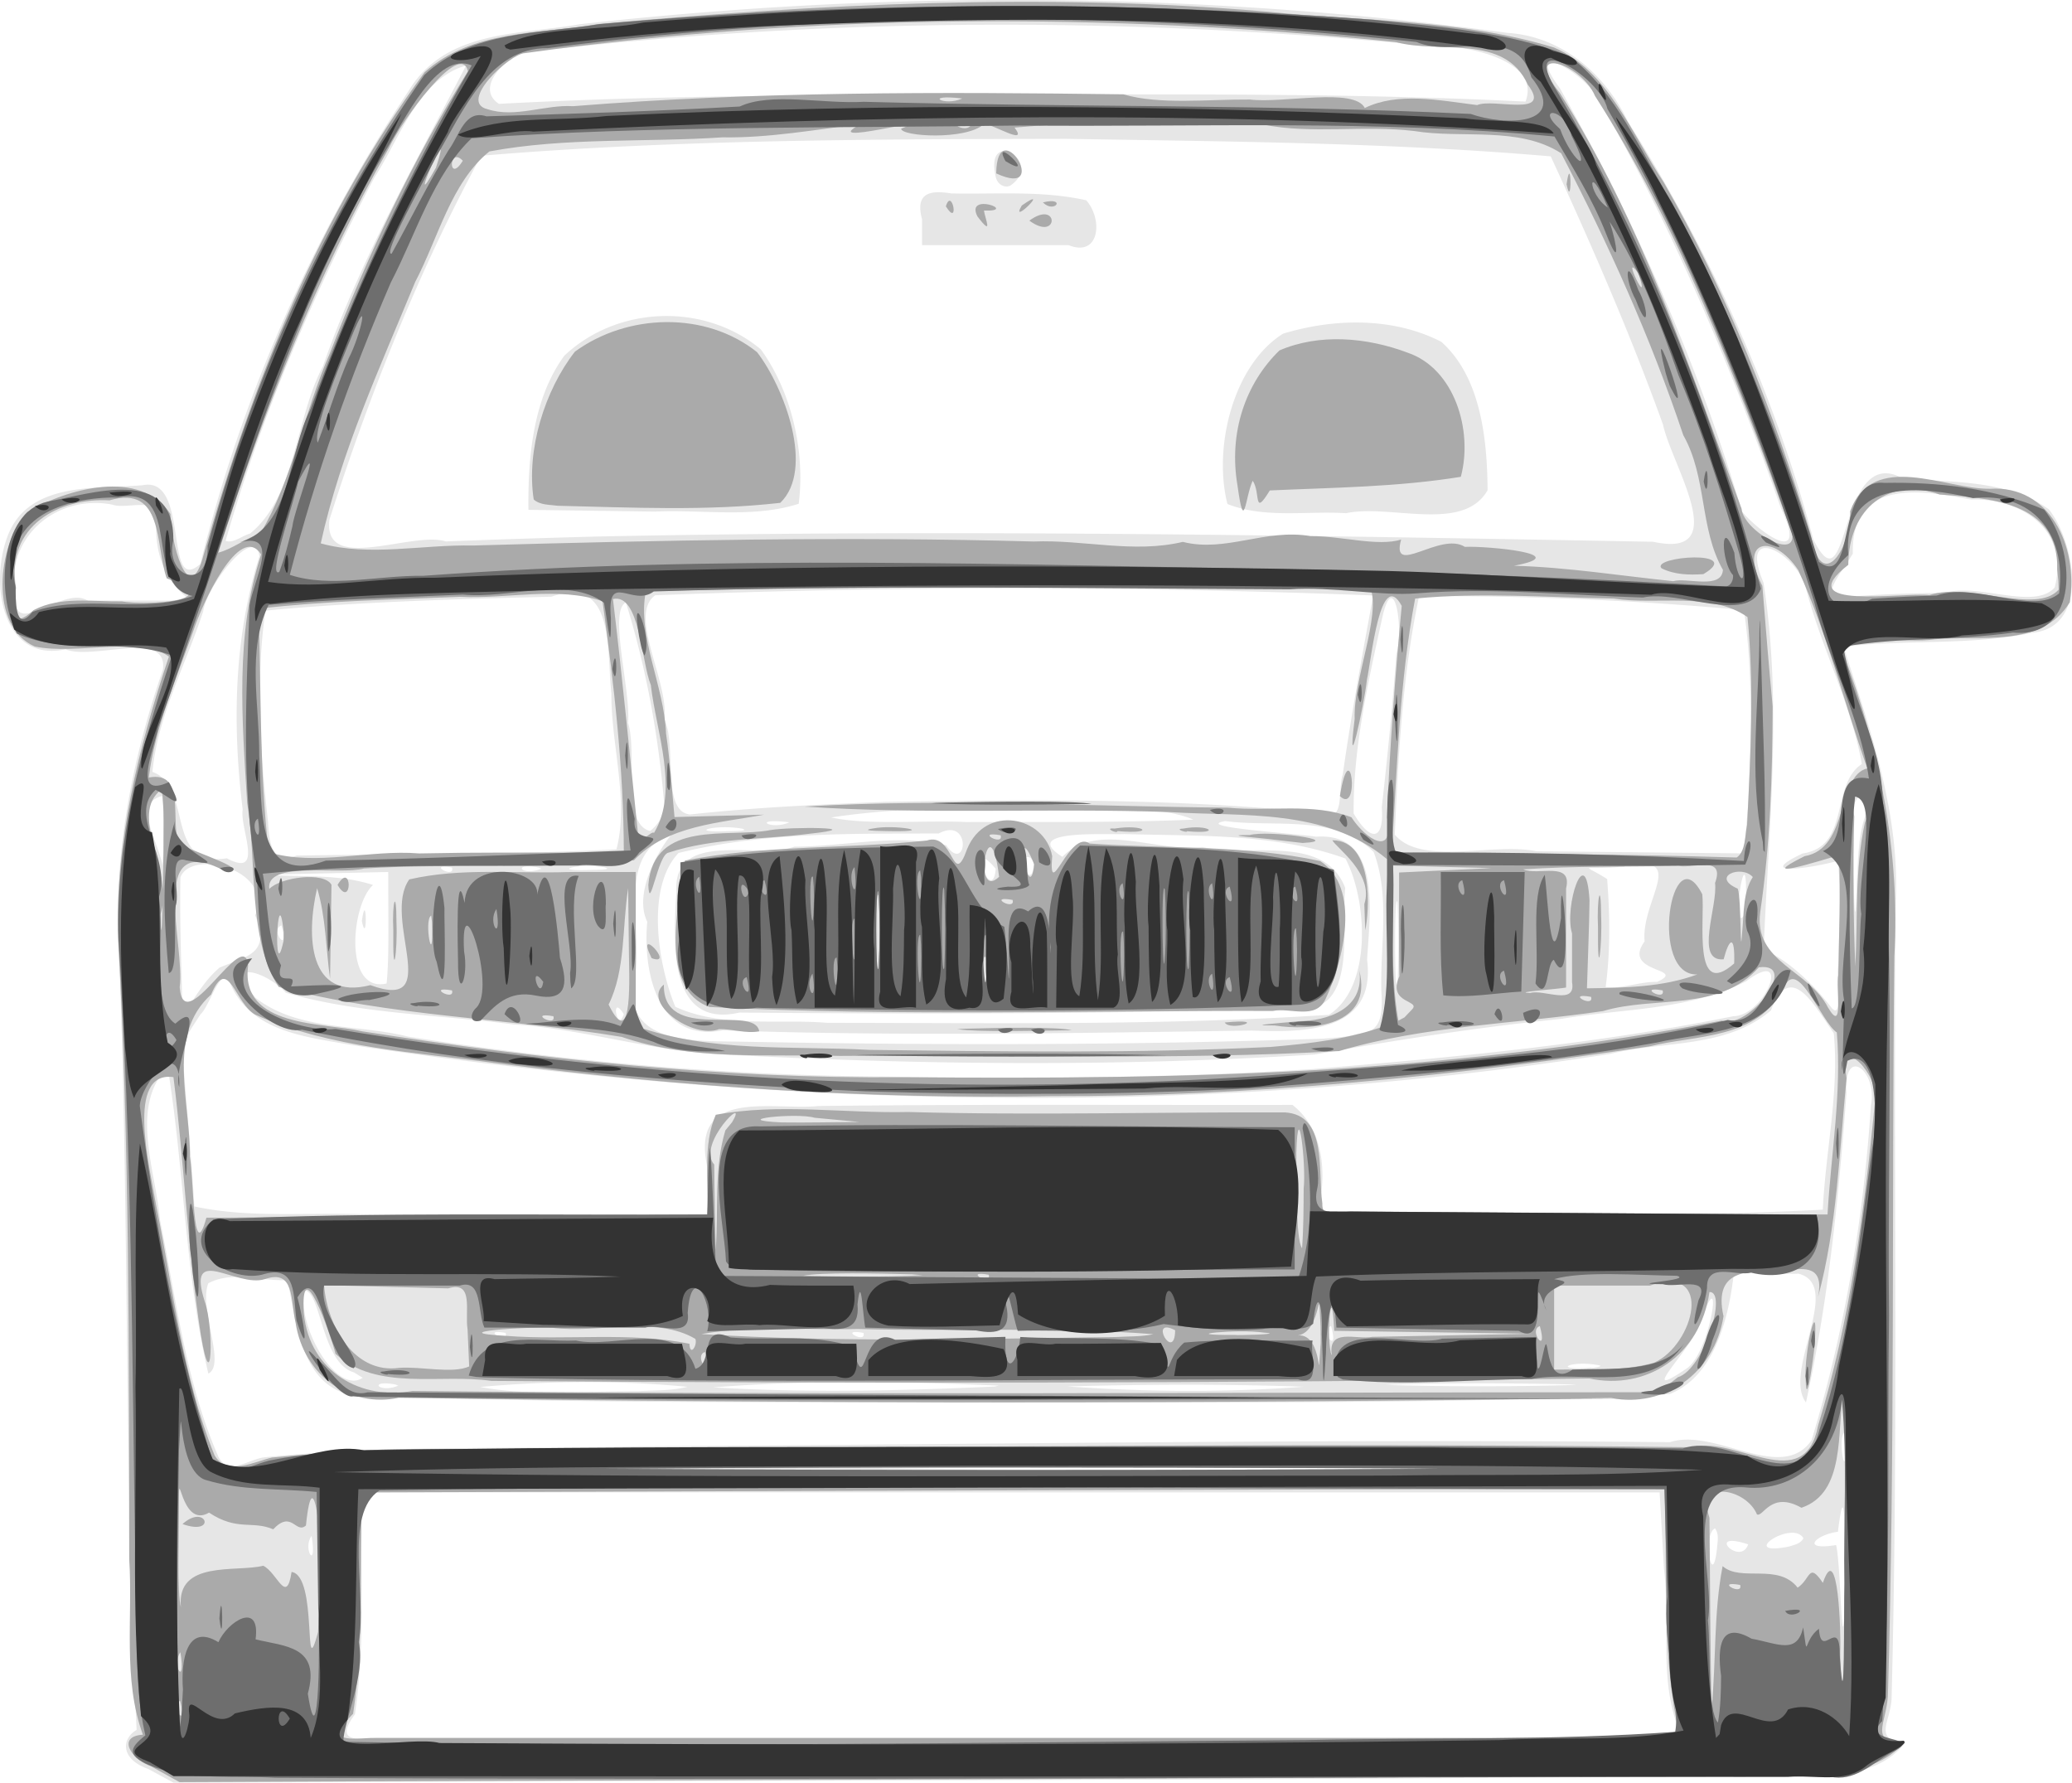
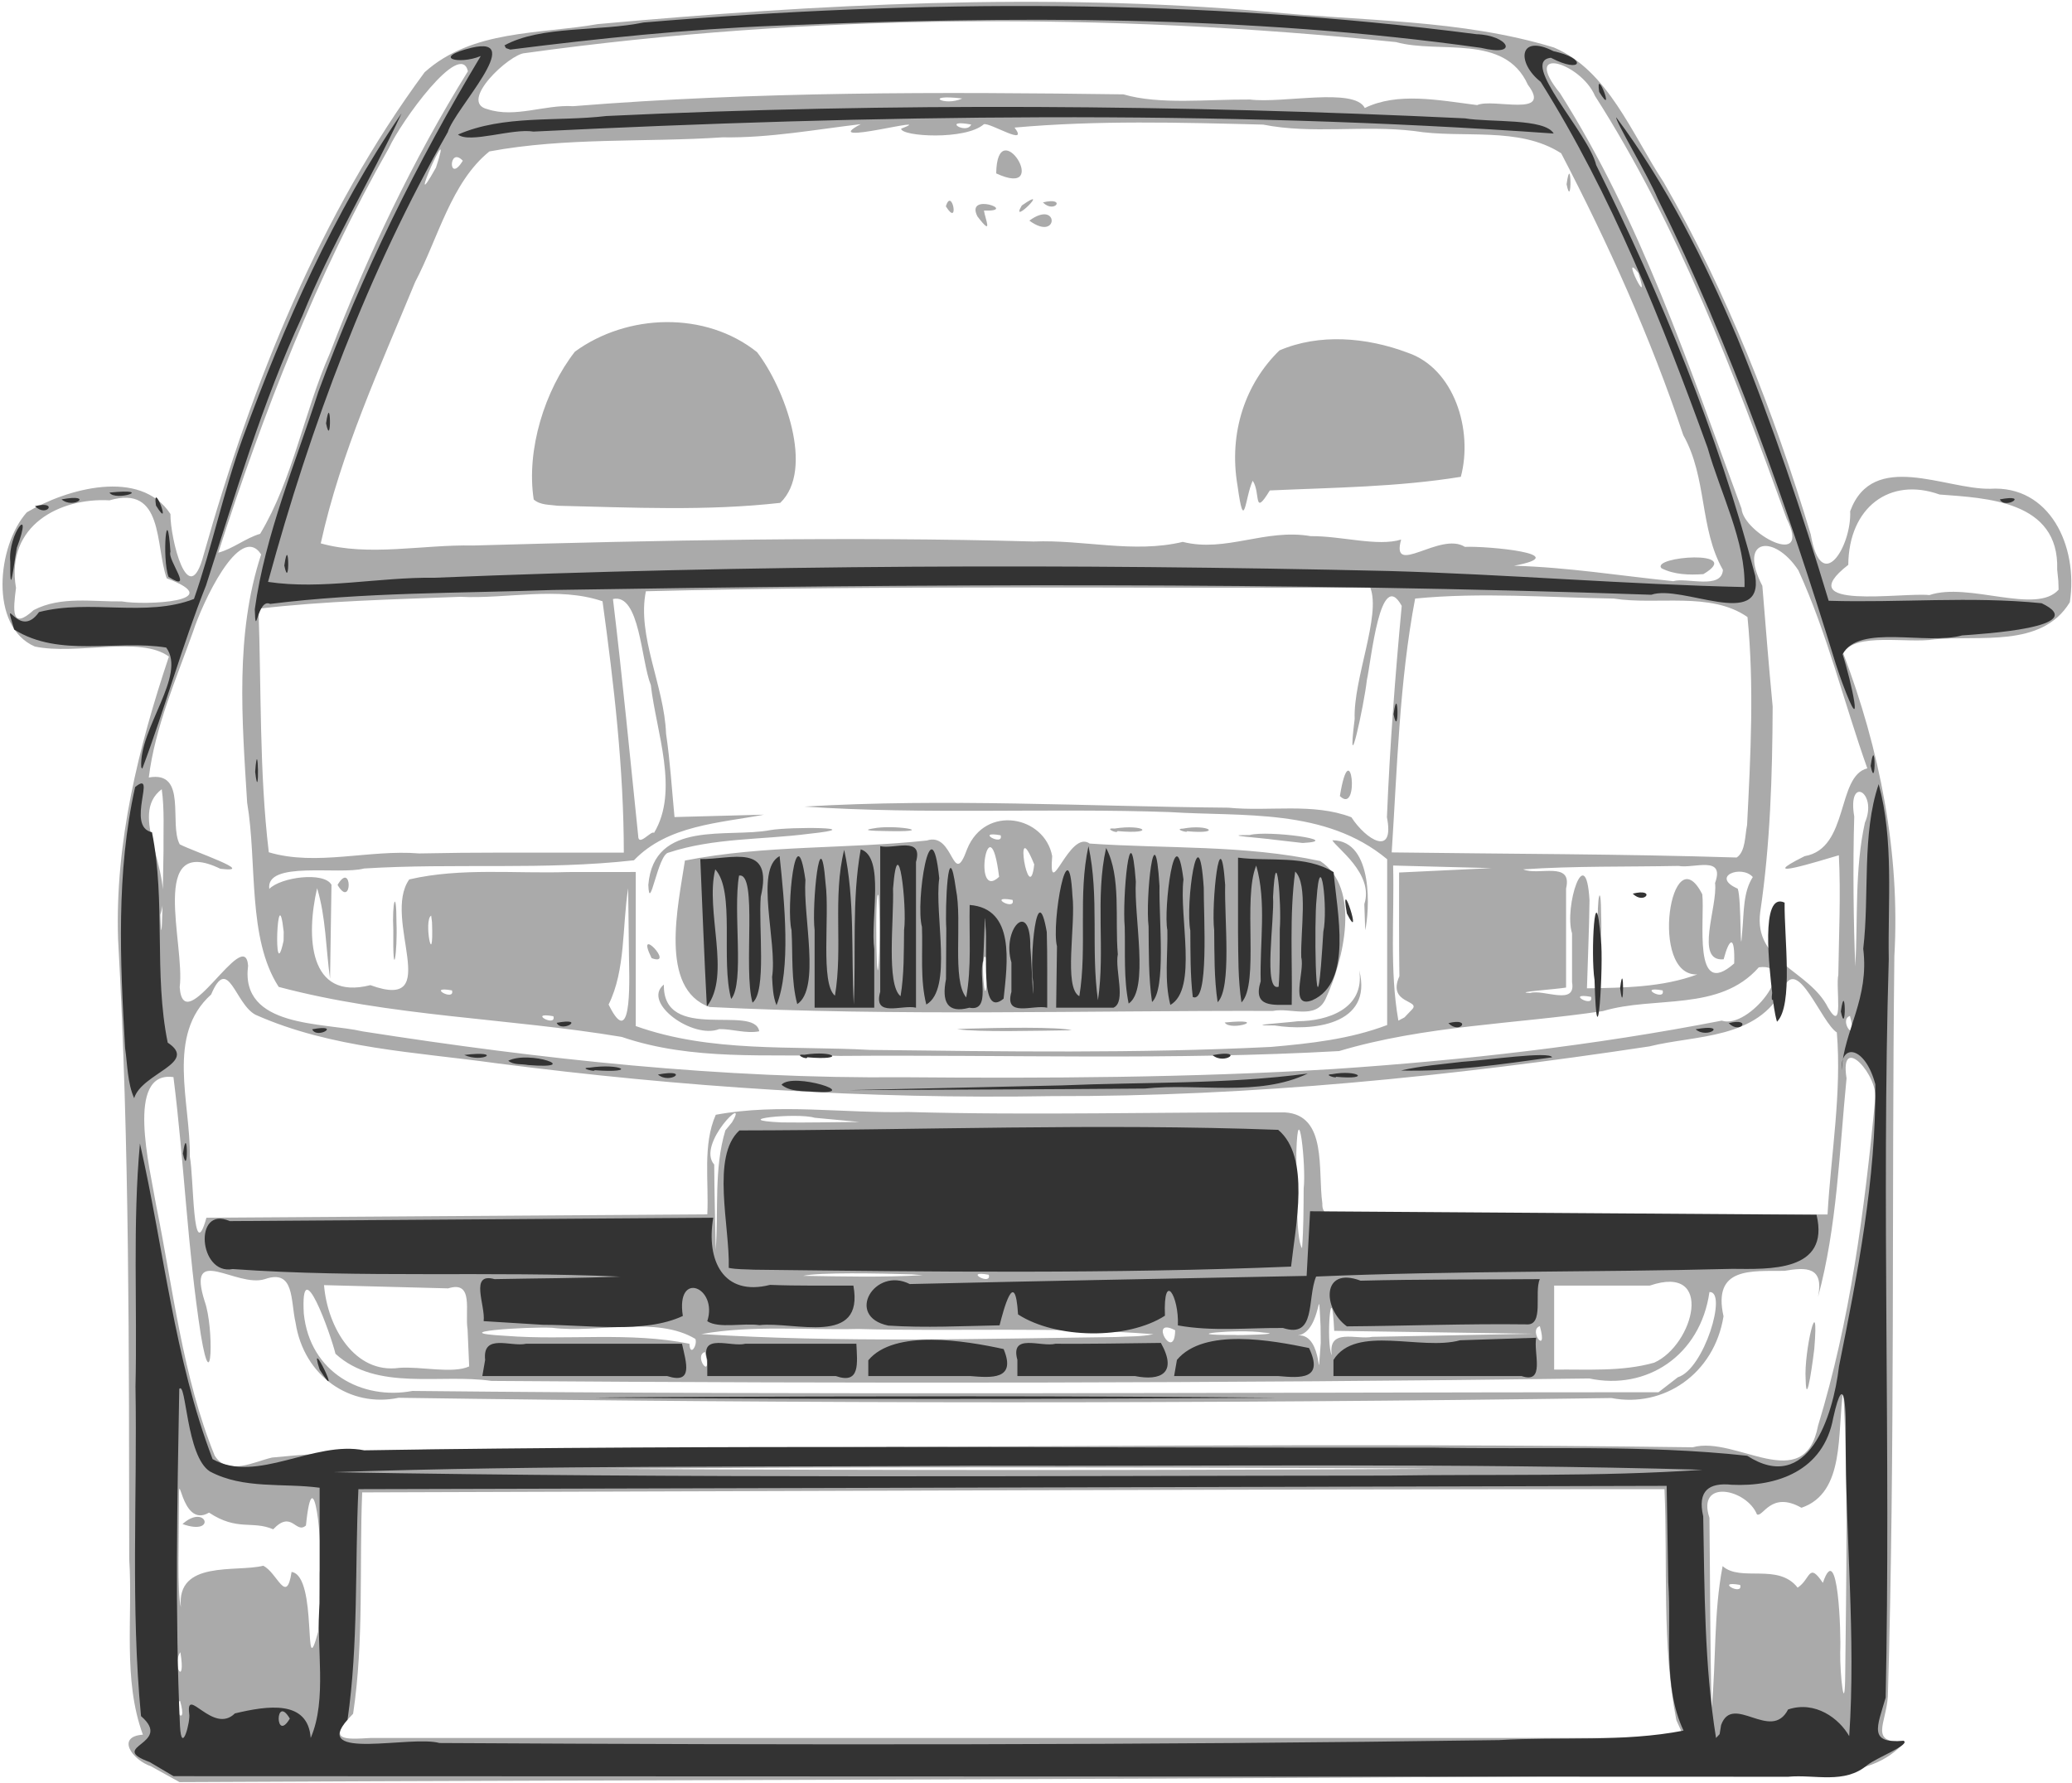
<svg xmlns="http://www.w3.org/2000/svg" viewBox="0 0 335.64 288.75" version="1.0">
-   <path d="M24.004 286.504c-4.449-1.56-4.39-4.835-1.875-6.322-2.056-42.998-1.132-86.122-2.997-129.142-.383-14.58 2.567-28.962 7.251-42.558.973-6.636-11.445-1.466-15.76-3.318C.595 107.34-1.718 94.979 1.14 87.077c3.302-9.243 14.528-7.83 21.996-8.49 7.72-1.548 3.31 18.12 9.323 12.74 6.791-27.54 18.47-53.634 33.84-76.766 5.97-9.797 18.143-8.918 27.61-10.634 49.926-5.58 100.47-5.328 150.289 1.402 8.52.524 15.669 6.354 19.533 14.403 13.061 20.745 23.562 43.48 30.006 67.638 6.047 12.089 3.854-15.68 14.432-9.913 7.96.754 16.79.116 23.727 5.045 4.26 5.391 6.607 19.071-2.647 19.982-10.096 2.114-20.452 1.047-30.624 2.26 4.357 13.514 9.332 27.424 8.424 42.068-.338 42.8.483 85.62-.638 128.398-.232 3.758-3.062 6.7 2.27 7.003-6.037 7.567-16.75 4.354-25.01 5.422-85.187.795-170.373.722-255.56 1.099l-4.107-2.23zm247.599-7.337c-2.783-7.944-1.025-16.81-2.068-25.131-.222-4.103-.464-8.217-.695-12.32H58.54c-.29 11.974.763 24.095-1.043 35.944-3.188 4.302-.145 4.145 3.478 3.83H273.11l-1.507-2.323zm27.31-27.246c-.078-4.312-.097-12.738-1.189-3.83-3.603.48-6.192 3.108-.299 2.156.83 3.255.87 21.394 1.497 8.834.03-2.387.02-4.773-.01-7.16zm-21.108-4.375c-2.116.974-.358 10.687.376 2.763.097-.9.232-1.999-.376-2.763zM50.474 248.76c-1.546 2.115.946 5.893 0 0zm232.702 1.372c-7.14-2.345-1.227 3.663 0 0zm8.955-.995c-1.806-3.098-10.926 3.088-2.29 1.34.793-.272 1.855-.43 2.29-1.34zM81.503 237.822c-4.502-.753-9.187.723-2.048.419.474-.02 3.575.01 2.048-.419zm151.168-.031c-30.344-.147-60.697-.23-91.04.105 33.473.272 66.966.272 100.449 0-3.14-.074-6.28-.074-9.41-.105zm66.126-5.757c-1.285.69.435 9.378.135 1.1l-.135-1.1zM42.87 236.032c20.074-2.072 40.323-1.266 60.475-1.779 55.721-.303 111.443-1.225 167.165-.67 7.38-2.397 18.065 6.74 22.944-.314 5.322-17.5 8.424-35.86 9.612-54.23 1.13-5.641-4.473-9.86-3.961-1.978-1.246 16.8-2.947 33.725-6.56 50.085-3.835-5.035 6.154-19.04-1.246-20.86-3.217.24-7.873-.922-10.481.345-.89 7.431-3.343 16.443-10.414 19.175-38.536 1.738-77.13 1.225-115.695 1.413-32.787-.24-65.604.2-98.363-1.392-7.554-2.072-8.366-11.535-9.767-18.495-4.25.21-9.013-1.56-12.838.523-1.604 4.229 2.936 13.126.01 14.623-3.817-16.214-3.894-33.202-6.598-49.656-6.237 6.427-1.907 16.82-1.23 24.807 2.618 12.76 4.156 26.073 9.325 38.006 1.487 3.674 5.14.638 7.622.397zm68.483-11.419c-11.12-1.057-22.441-.984-33.57.031 7.893 1.487 17.186.67 25.63.68 2.646-.167 5.341-.041 7.94-.711zm50.409-.188c-15.38-.66-30.875-.942-46.226.282 15.148.91 30.411.555 45.578-.136l.648-.146zm49.413.177c-12.761-.46-25.58-.387-38.342-.052 12.742.89 25.59 1.015 38.342.052zm-147.1-.355c-4.492-.848-2.821 1.496.434.188l-.434-.188zm188.457-.063c-9.38-.168-18.761-.251-28.132.125 10.298.304 20.616.293 30.904 0-.918-.094-1.845-.094-2.772-.125zm-195.2-1.905c-5.285-1.539-5.285-13.189-8.067-13.304-1.13 6.008 5.313 17.04 9.487 14.173l-1.42-.87zm215.757-.544c4.106-2.46 6.28-18.736 2.26-7.443-.859 3.78-10.78 13.178-2.26 7.443zm-57.47-2.764c-1.98.67 1.391 4.993 0 0zm43.144 2.115c-4.338-.796-7.729.92-.966.408-.445.199 2.56-.21.966-.408zm-43.144-6.302c-1.98.67 1.391 4.993 0 0zm-133.711 1.1c-4.299-.775.54 1.904 0 0zm57.963 0c-4.299-.775.54 1.904 0 0zm-25.3-26.9c-2.87-12.97 10.81-9.065 18.016-9.85 25.59-.304 51.19-.136 76.782-.178 4.154 3.255 5.294 8.656 4.704 13.994-1.343 4.595 2.184 3.904 5.217 3.758 25.32-.188 50.689.534 75.98-.785.454-9.525 2.685-19.113 1.777-28.596-2.985-4.145-6.984-12.11-10.182-3.674-7.303 6.207-17.38 4.888-25.996 7.034-67.585 10.655-136.513 8.709-204.03-1.444-7.168-1.34-16.452-2.031-19.717-10.384-1.478-2.23-3.12 4.061-4.676 5.464-1.623 2.627-3.835 5.087-2.705 8.468.6 7.536 1.266 15.062 1.74 22.609 9.051 1.967 18.663.9 27.947 1.287 18.384.042 36.758.01 55.142.02v-7.724zm98.053-15.827c22.809-1.905 45.685-4.009 68.194-8.572 5.12-.063 9.64-11.388 2.048-5.663-9.255 4.752-19.94 4.396-29.919 6.092-13.399 1.34-26.72 3.433-39.985 5.778-32.42 2.04-64.976 1.674-97.416-.084-10.897-.733-21.456-4.082-32.382-4.784-12.279-1.622-24.847-1.695-36.855-5.128-3.101-3.486-10.385-5.61-4.898.827 6.975 5.411 16.53 4.207 24.634 6.259 25.34 4.009 50.873 6.27 76.483 6.468 23.368.409 46.756.283 70.096-1.193zm7.43-5.736c3.98-.199 3.912-3.559 3.7-7.034-.165-7.463 1.429-15.334-1.237-22.399-6.328-6.196-16.095-3.936-24.036-5.003-5.429.963 11.216 1.978 14.713 2.533 10.714-.743 8.685 12.34 8.26 19.94 1.546 12.204-11.12 11.691-18.819 11.46-28.508.399-57.045.943-85.553-.041-10.24 2.03-12.994-8.834-12.24-17.595-2.657-5.506 3.565-13.963 3.98-14.11-8.907 2.847-4.985 14.508-5.835 21.897-3.265 12.414 9.612 11.472 17.186 11.65 31.377.586 62.784.586 94.151-.492 1.913-.167 3.865-.23 5.73-.806zm-4.783-3.056c7.09-4.543 6.202-18.684 2.666-25.32-11.428-4.113-23.861-3.61-35.792-3.956-3.1.125-17.07-.754-10.056 3.684 5.651-5.788 15.37-.649 22.673-1.59 7.4 1.8 19.717-2.283 23.146 6.625-.647 6.94 2.077 20.672-8.076 19.51-29.996.91-60.03.942-90.045.68-11.545 2.638-10.743-11.21-10.221-19.447-.628-10.331 12.945-5.286 19.137-7.421 8.135-.01 16.607-2.167 24.567-.23 3.323 4.814 4.25-4.763-1.217-1.905-14.056.052-28.354-.262-42.14 3.16-5.303 5.569-3.38 17.983-.52 24.912 7.66 3.475 16.47 1.926 24.633 2.596 27.06.01 54.225.46 81.245-1.298zm-114.226-.105c-2.26-3.59-.995 3.266 0 0zm125.336-18.055c-.522-2.628-.522 15.7 0 13.083.193-4.354.193-8.73 0-13.083zM35.558 156.724c4.173-1.821 8.501-2.125 5.767-8.457 3.198-7.463-10.414-10.834-12.095-6.155-.164 7.557.203 15.114.338 22.672 1.74-2.89 3.459-5.883 5.99-8.06zm262.176-17.312c-3.033.931-14.288 2.868-5.719-1.183 7.758-1.12 4.444-11.085 9.583-14.487-1.758-9.88-6.598-18.861-9.09-28.574-1.594-5.736-10.965-10.583-6.84-.796 3.082 19.657.831 39.65.02 59.39 4.076 1.852 7.998 5.568 11.08 9.567 1.874 1.894.531-5.297 1.053-7.233.068-5.548.425-11.147-.087-16.684zM62.916 150.653l-.029-9.42c-6.762.146-13.524.293-20.287.429 5.942.46 12.086-.199 17.824 1.675-3.603 3.265-4.753 17.563 2.203 15.951.28-2.868.28-5.756.29-8.635zm-4.299-1.486c.783-5.506.909 4.427 0 0zm209.798 9.87c5.13-2.303-5.826-1.33-2.01-6.552-.618-6.772 7.323-14.445-3.449-12.12-6.936.648-6.849-.692-2.618 2.009.454 5.83.532 11.796-.241 17.49 2.753.335 5.526-.9 8.318-.827zm-222.82-9.148c-1.98.67 1.391 4.993 0 0zm256.583-17.815c.251-7.16-3.661-.544-1.98 3.737.019 4.762.231 19.385.58 7.044.25-3.59.183-7.379 1.4-10.78zm-19.35 13.346c.222-10.844-2.55 5.62-.377 2.951l.203-1.329.174-1.622zM26.245 128.913c-6.198 1.79 2.253 9.996-.13 15.334.219-5.076.757-10.278.13-15.334zM161.3 140.71c-5.062-5.997-.55 6.28 0 0zm5.642-1.779c-3.12-1.172.483 6.238.502.67l-.502-.67zm-93.717 1.591c-4.299-.774.541 1.905 0 0zm14.047-.01c-4.493-.848-2.821 1.496.434.188l-.434-.188zm10.665-.032c-4.502-.753-9.187.722-2.048.419.473-.021 3.574.01 2.048-.419zm-58.62-9.347c-1.7-13.69-1.44-27.873 2.705-41.051-.773-5.234-8.588 4.93-9.1 8.907-2.783 8.593-7.38 16.977-8.23 26.031 6.713 2.418 1.805 15.554 12.055 13.995 6.173 3.297 2.038-4.93 2.57-7.882zm60.542 6.427c2.058-7.86-.879-16.925-.821-25.236-.802-7.243.609-19.196-9.718-15.68-15.448.398-30.933.796-46.323 2.261-1.613 11.242-.86 22.933.425 34.227.203 3.549.619 6.814 4.638 5.443 17.263-.282 34.545-.115 51.8-1.015zm183.318-7.201c.463-10.478.86-21.165-.686-31.548a545.137 545.137 0 00-52.611-2.25c-2.695 12.591-3.352 25.707-3.942 38.623 4.309 5.118 15.853 1.245 22.963 2.69 11.197.126 22.393.23 33.6.345.222-2.616.444-5.233.676-7.86zm-175.531.523c-.89-11.263-2.918-22.588-6.26-33.296-2.84 1.309.801 14.204.357 19.5 1.536 4.993-1.053 16.455 3.574 17.501 1.13-.879 2.048-2.208 2.329-3.705zm118.543-24.974c1.295-4.103-.483-14.623-2.405-5.276-2.241 10.185-4.598 20.641-4.511 31.119 2.733 4.668 4.975 4.459 4.56-1.016.936-8.258 1.758-16.537 2.356-24.827zm-106.033 28.292c-4.502-.754-9.187.722-2.048.419.473-.021 3.574.01 2.048-.419zm7.709-1.015c-6.473-.775-2.985 1.36 0 0zm65.45-.43c-5.13-2.25-14.095-1.57-20.732-1.925-12.645.094-25.397-.346-37.927 1.57 5.671 1.277 14.897.429 21.92.743 12.25-.032 24.499.115 36.739-.387zm-49.752-2.888c23.485-.398 47.066-.586 70.464 1.842 3.941 1.873 2.628-3.758 3.487-6.28 1.382-9.714 3.16-19.343 4.927-28.983a1496.264 1496.264 0 00-116.303-.032c-4.463 3.193 2.213 13.838 1.498 20.16 2.029 4.26-.56 14.852 4.144 15.344 10.56-1.162 21.176-1.622 31.783-2.051zM18.912 97.26h12.104c-4.286-2.742-6.022-7.767-5.686-13.01.598-4.083-4.852-1.644-7.158-2.523C9.269 80.01.428 86.909 2.52 97.292c.088 5.757 7.934-2.512 11.734.021 1.553-.042 3.105-.052 4.658-.052zm296.124-1.246c5.39-1.632 14.52 2.879 17.804-.868 2.483-9.61-5.825-14.55-13.466-14.215-7.68-1.454-19.505-3.757-19.244 8.761-2.135 3.56-6.956 8.876.821 6.856 4.685-.356 9.39-.46 14.085-.534zM96.71 86.9c57.026-1.183 114.061-.2 171.087.847 13.07 2.868 2.947-12.497 1.594-18.966-5.342-14.831-11.631-29.224-18.19-43.459-26.084-2.24-52.331-2.397-78.502-2.836-31.59.073-63.237.094-94.76 2.742-10.095 18.6-18.065 38.55-24.566 58.919-1.14 8.918 13.438 1.79 18.828 3.548 8.173-.314 16.336-.576 24.509-.795zm9.419-4.04l-20.529-.283c-.096-8.583.763-18.077 5.816-24.964 8.656-8.185 22.808-8.593 31.84-1.015 4.957 6.824 7.208 16.58 6.126 24.995-7.342 2.365-15.554.91-23.253 1.266zm92.702-1.225c-2.357-9.295.995-22.578 9.013-27.591 8.221-2.502 17.814-2.711 25.63 1.319 6.356 5.652 7.448 15.669 7.496 24.042-3.96 6.94-15.766 2.188-22.915 3.716-6.337-.398-13.196.89-19.224-1.486zm-49.471-46.118c-1.17-4.375 1.381-4.72 4.743-4.187 7.284.157 14.693-.502 21.852 1.11 2.772 3.14 2.145 9.284-2.85 7.264h-23.745v-4.187zm11.969-6.73c-2.038-8.416 8.018-2.585 2.328 1.277-.947.46-2.048-.23-2.328-1.277zM40.504 86.428c7.506-6.145 7.274-18.548 11.805-27.1 5.99-17.165 14.935-32.803 23.185-48.713-7.718 2.188-10.655 11.681-14.867 18.181C50.812 47.428 42.417 67.19 36.543 87.6c1.275.46 2.744-.88 3.961-1.172zm248.004-4.072c-8.037-22.87-17.475-45.333-29.464-66.1-2.135-4.395-12.588-10.278-6.347-1.936 12.133 21.573 22.354 44.454 29.484 68.528 2.685 3.266 10.964 9.274 6.327-.492zM163.366 15.273c27.92.052 55.867-.21 83.747 1.183 2.705-7.086-10.8-9.39-16.374-9.086-46.525-4.532-93.417-4.605-139.913.471-4.792-2.344-15.293 5.475-10.009 8.981 27.484-1.476 55.027-1.392 82.55-1.549z" fill="#e6e6e6" />
  <path d="M24.452 286.075c-3.053-1.047-5.692-4.804-1.306-5.118-3.291-8.95-1.607-19.008-2.213-28.45-.05-33.473.068-66.978-1.805-100.399-.515-15.753 3.317-31.076 8.231-45.762-4.61-3.422-14.983-.199-21.726-1.633-7.389-3.223-6.118-16.339-1.284-21.74 6.508-3.84 18.378-7.17 23.261.273-.054 3.872 2.907 16.046 5.39 6.562 7.883-27.884 18.876-55.192 35.782-78.104 7.729-6.95 18.626-6.134 28.025-7.798C132.773.64 169.01-1.213 205.053 1.876c15.563 1.59 31.522 1.203 46.67 5.819 8.782 3.726 12.607 14.015 17.766 21.813 10.24 17.784 17.833 37.168 23.832 57.045 1.72 10.049 6.637 1.863 6.386-3.757 3.67-9.955 15.447-3.496 22.683-3.632 9.593-.597 14.297 9.21 12.896 18.38-4.569 7.504-14.732 5.285-21.929 6.008-4.299.711-12.887-1.204-14.78 2.24 5.883 15.522 9.254 32.227 8.288 49.069-.463 39.952.136 79.936-1.053 119.878-.28 4.501-3.12 7.63 2.782 7.348-5.95 6.856-15.92 4.48-23.86 5.307-85.216.89-170.441.816-255.656 1.246-1.543-.859-3.085-1.717-4.626-2.565zm247.096-7.463c-2.376-12.246-1.381-24.953-1.922-37.42-70.319 0-140.638.315-210.956.524-.483 11.943.309 24.043-1.469 35.85-4.347 4.427-1.372 4.165 2.87 3.925h212.782c-.435-.963-.87-1.916-1.305-2.879zm7.497-24.953c2.956 2.627 8.984-.565 12.153 3.485 2.135-1.402 1.739-4.239 4.086-.774 2.483-7.317 2.966 8.3 2.811 11.21-.067 3.57.754 10.948.812 3.412.155-15.271.502-30.584-.319-45.835-1.024 6.856.387 16.611-6.772 19.05-4.936-2.784-6.202 1.57-7.207 1.078-1.67-4.134-9.805-5.83-7.699.545.126 10.268.087 20.536.357 30.804.744-7.63.31-15.439 1.778-22.975zM29.176 275.493c-1.981.67 1.391 4.993 0 0zm.048-7.892c-1.544 2.114.947 5.893 0 0zM51.782 254.8c.599-4.281-1.024-19.574-2.222-7.725-1.652 1.466-2.28-2.585-5.304.618-3.43-1.466-5.786.345-10.395-2.7-4.752 2.815-4.897-9.013-4.868-1.068.01 4.92-.327 14.182.309 16.37-.74-7.662 8.974-5.6 13.34-6.699 2.3 1.13 3.759 6.48 4.59 1.005 4.337.597 1.806 18.924 4.289 9.745.222-3.172.251-6.364.26-9.546zm-22.22-7.955c3.826-3.444 5.652 2.01 0 0zm252.323 9.86c-4.299-.775.541 1.905 0 0zm-62.33-18.914c-40.535-.147-81.08-.23-121.615.105 44.766.261 89.552.261 134.32 0-4.232-.074-8.473-.074-12.704-.105zm-175.502-1.717c19.234-1.936 38.642-1.088 57.954-1.528 57.402-.125 114.805-.9 172.198-.136 6.985-1.957 18.085 8.007 20.306-3.527 5.188-16.967 7.516-34.866 9.226-52.607.754-3.957-5.825-11.221-4.618-3.622-1.168 11.838-1.536 24.022-4.617 35.4.985-4.9-1.865-4.836-5.449-4.219-5.361.063-11.66-.67-9.863 7.358-1.498 9.347-9.719 14.874-18.162 13.241-65.479.932-130.977.921-196.456-.042-7.834 1.654-15.35-3.485-16.693-12.162-.84-3.601-.126-8.75-4.975-7.055-4.618 1.465-12.79-5.914-9.728 3.663 1.487 4.166 1.178 16.256-.638 5.39-2.164-13.836-2.686-27.904-4.442-41.773-7.822-1.088-3.823 14.685-2.8 20.777 2.764 13.586 4.276 27.696 9.474 40.518 2.067 3.37 6.453.973 9.283.324zm248.44-12.675c-.32-4.449 2.25-15.209 1.4-4.93-.058.565-1.285 10.32-1.4 4.93zm-20.693-.335c4.25-1.298 8.066-13.984 5.11-13.796-1.468 10.32-10.22 15.973-19.466 13.995-59.277.785-118.563.837-177.85.397-8.211-1.214-18.548 1.738-25.252-4.396-.783-3.224-5.71-16.967-5.13-6.51.985 9.598 9.477 14.067 17.601 12.529 67.276.712 134.562.21 201.847.21l3.14-2.43zm-196.06-7.777c-.474-2.847 1.091-7.945-3.14-6.615-6.704-.178-13.409-.346-20.113-.524.57 6.888 5.004 14.413 12.191 13.398 3.45-.262 8.637.994 11.323-.23l-.261-6.03zm38.449 3.684c-1.98.67 1.39 4.993 0 0zm99.725-4.207c-.445-8.531.328.92-3.661 1.528 4.366-.367 2.994 10.08 3.69 1.214l-.01-1.33-.02-1.412zm18.335 1.57l16.124-.314-32.247-.471c-.454-9.536-1.381 1.978-.396 3.946-.647-4.501 4-2.45 6.57-2.973l9.95-.188zm35.706 4.375c6.414-2.858 9.863-16.098-.706-12.487-5.168-.01-10.327 0-15.495 0v13.607c5.4-.074 10.916.366 16.2-1.12zm-155.312-3.852c-6.328-3.779-15.747-.869-23.176-1.8-3.922-.22-18.18.722-7.458 1.308 9.854.764 19.95-.701 29.668 1.277.106 2.198 1.343.21.966-.785zm74.202-.764c-15.891-1.246-31.928-.387-47.877-.848-8.434.21-17.012-.649-25.36.827 22.326 1.402 44.777.774 67.141.481 2.03-.125 4.096-.031 6.096-.46zm3.517-.639c-4.483-2.334-.078 5.39 0 0zm59.074-.67c-1.98.67 1.39 4.993 0 0zm-44.748 1.047c-4.057-.628-14.8.43-4.618.387.03.095 8.415-.125 4.618-.387zm-56.978-9.43c-5.322-.168-15.05-.346-17.601.24 6.453.105 12.926.262 19.379-.105l-1.778-.136zm12.453.062c-4.3-.774.54 1.905 0 0zm-86.394-9.504c13.602-.094 27.204-.188 40.806-.272.27-5.36-.783-11.242 1.372-16.13 10.21-1.905 20.799-.209 31.165-.45 20.335.565 40.68-.01 61.006.063 6.936.398 5.323 9.379 6.086 14.738-.155 3.621 5.004 1.004 7.255 1.8h74.579c.56-9.818 2.318-19.678 1.507-29.486-2.502-1.601-6.347-12.382-8.56-7.285-4.25 8.5-14.268 7.652-21.813 9.546-32.063 4.836-64.358 8.144-96.75 8.05-30.073.523-60.127-1.466-89.978-5.318-13.08-1.821-26.72-2.376-39.038-7.85-3.333-1.717-4.434-9.86-7.206-3.287-7.337 6.584-3.324 17.449-3.45 26.272.658 3.256.436 17.993 2.686 9.881 13.438-.094 26.886-.188 40.333-.272zm137.41-4.438c.436-3.663-.907-15.522-1.187-5.85.087 4.395-.126 14.098.927 15.49.242-3.203.242-6.426.26-9.64zm-92.614-10.729c2.966-4.919-5.835 3.517-2.87 6.825.03 4.616.155 9.232.242 13.848.473-6.458-.31-13.178 1.565-19.385l1.063-1.288zm13.399-.753c-2.821-.869-14.414.345-5.342.753 4.192.063 8.385-.052 12.587-.073-2.415-.23-4.83-.45-7.245-.68zm84.046-7.892c21.07-1.413 42.12-3.79 62.89-7.84 4.473 1.518 12.752-9.494 6.009-8.635-6.386 7.264-16.877 4.574-25.233 7.086-14.25 2.114-28.827 2.323-42.758 6.479-26.914 1.518-53.905.565-80.848.785-11.825-.335-23.93.827-35.358-3.077-18.47-3.078-37.367-3.266-55.567-8.102-5.11-7.892-3.459-20.149-5.11-29.841-.822-13.398-1.98-27.298 2.27-40.204-3.478-5.349-9.641 8.164-11.004 12.435-2.748 7.704-6.202 15.596-7.198 23.697 6.329-1.151 3.22 7.557 5.015 10.823 2.28 1.183 12.762 4.7 6.57 3.956-11.735-5.694-5.681 12.226-6.58 19.176.619 8.771 10.56-10.226 11.081-3.485-1.323 10.121 12.211 9.169 18.529 10.644 29 4.533 58.224 7.704 87.553 7.432 23.253.188 46.525.084 69.74-1.33zm-10.143-3.58c6.356-.555 12.78-1.246 18.838-3.548V139.17c-9.999-8.332-23.34-6.877-35.232-7.641-19.698-.69-39.54.43-59.161-.89 22.847-1.36 45.79-.02 68.667.178 6.588.66 13.708-.837 19.93 1.55 2.366 3.652 7.042 6.53 5.757 0 .464-11.441 1.333-22.86 2.396-34.238-3.497-6.364-4.927 8.813-5.652 12.047-.415 3.904-3.342 17.323-1.97 6.26-.242-6.438 4.299-16.769 2.53-21.259-39.105.147-78.24-.408-117.345.586-1.478 7.243 2.985 15.334 3.265 23.049.666 4.48.937 9.012 1.372 13.523 4.83-.136 9.66-.262 14.49-.387-7.226 1.37-15.601 1.695-21.06 7.39-14.49 1.632-29.165.418-43.723 1.329-4.038 1.088-15.95-1.32-15.35 3.307 1.854-1.915 8.887-2.836 10.075-.67l-.231 15.198c-.686-4.877-.667-9.964-2.097-14.643-1.787 7.704-1.449 18.275 8.627 15.7 12.056 4.386 1.797-10.77 6.299-17.123 8.346-1.937 17.166-.911 25.716-1.194 3.661-.01 7.313-.01 10.974-.01v24.953c12.163 4.344 25.292 3.172 37.918 3.862 21.649.262 43.327.587 64.967-.481zm-89.36-2.889c-4.26 1.675-12.597-4.291-8.965-7.212-.203 9.504 14.684 3.12 15.447 7.568-2.115.419-4.337-.387-6.482-.356zm39.898-.063c5.265-.157 15.196-.335 17.196.252-5.739.073-15.032.334-18.568-.178l1.372-.074zm41.984-1.005c7.632-.753.947 1.529 0 0zm11.921-.209c4.55-.031 10.82-1.905 9.874-8.237 2.299 8.99-7.874 9.87-13.69 8.928-5.419.01 1.662-.419 3.585-.67l.231-.02zm-95.378-2.303c-8.24-2.962-5.062-16.464-3.98-23.718 12.887-2.554 26.151-1.842 39.183-3.245 4.454-1.486 4.135 8.05 6.53 1.382 2.957-7.275 12.57-5.36 13.777 1.141-.619 7.819 2.772-4.386 6.076-2.03 12.443.858 25.079.188 37.348 2.836 6.636 4.375 3.806 16.014.86 22.347-1.614 3.433-5.671 1.34-8.54 1.926-30.412-.084-60.871.89-91.254-.639zm27.398-17.982c-.706-2.554-.31 20.306.115 8.73.058-2.91.058-5.82-.115-8.73zm17.379 9.996c-1.053-1.685-.058 10.603.154 2.732l-.038-1.424-.116-1.308zm4.318-9.357c-4.299-.775.541 1.905 0 0zm-2.183-3.737c-1.556-12.655-4.473 4.197 0 0zm5.69-2.01c-3.488-8.656-.831 7.39 0 0zm-5.44-4.72c-4.298-.775.542 1.905 0 0zm-98.382 15.365c-.222-4.543.512-7.065.512-1.204.194 4.606-.618 10.216-.512 1.204zm41.84 4.532c-2.82-5.736 4.01 1.466 0 0zm115.453-8.75c1.613-4.91-4.608-9.17-5.178-10.341 6.849.02 5.96 11.764 5.323 14.57l-.145-4.23zm-115.984-3.109c.888-10.645 12.906-7.557 19.755-8.876 3.179-.565 16.462-.481 6.26.597-7.573.984-15.408.628-22.76 3.056-1.729.293-3.072 10.059-3.255 5.223zm-50.341 0c2.405-4.071 2.405 4.072 0 0zM206.35 136c-1.74-.272-9.13-.764-3.913-.753 2.966-.817 15.525.91 8.579 1.287-1.556-.188-3.111-.366-4.666-.534zm-64.967-1.81c3.342-.702 10.462.533 3.14.429-.04-.021-6.019.02-3.14-.43zm39.135.01c4.868-.775 6.916.973.492.408 0 .524-2.309-.586-.492-.408zm11.1.01c4.134-.795 6.598.963.656.42.174.334-2.202-.378-.657-.42zm25.426-5.275c1.748-10.708 3.333 3.224 0 0zm82.626 35.609c-1.98.67 1.391 4.993 0 0zm-210.029.052c-4.299-.774.541 1.905 0 0zm12.24-10.017c-.039-3.58-.087-7.149-.126-10.728-.985 6.248-.396 13.261-3.168 18.85 4.067 8.332 3.284-5.714 3.294-8.122zm126.813 8.96c1.623-1.612-4.047-.88-2.009-5.422-.087-5.6-.039-11.2-.048-16.8 4.985-.23 9.979-.47 14.974-.711-5.314-.136-10.627-.283-15.94-.419.212 8.363-.6 16.883.85 25.12l.985-.522 1.188-1.246zm69.18-25.016c-3.15.91-13.96 4.333-5.546.146 7.236-1.235 5.13-12.968 10.153-14.224-3.787-10.666-6.482-21.824-11.167-32.071-3.913-5.956-9.844-5.213-5.835 2.512.666 8.154.976 12.163 1.671 19.542-.048 11.126-.386 22.284-2.01 33.264-1.11 8.196 7.913 9.389 10.985 15.512 2.618 4.407 1.207-3.245 1.661-5.317.087-6.448.416-12.916.087-19.364zm-40.14 22.933c-4.299-.774.54 1.905 0 0zm-184.516-1.047c-4.299-.774.541 1.905 0 0zm181.434-9.232c-1.343-4.301 2.241-15.25 2.83-5.37-.057 4.753-.28 9.515-.415 14.267 5.98-.094 12.211-.146 17.872-2.25-7.883.335-4.24-22.88.812-12.98.434 4.114-1.614 17.209 5.168 11.2.145-4.689-.792-4.165-1.71-.67-4.772.43-.918-8.614-1.39-12.36 1.66-4.543-3.498-2.293-5.923-2.764-8.385.167-16.78-.01-25.156.555 2.425 1.088 8.028-1.434 6.946 3.098v16.046c-1.478.272-8.878.764-5.825.88 2.212-.65 7.496 2.166 6.791-1.77v-7.882zm4.203-1.046c-.213-4.407.483-8.05.512-1.685.193 4.563-.59 11.44-.512 1.685zm10.471 10.278c-4.298-.774.541 1.905 0 0zm32.769-27.172c2.125-4.909-2.879-7.756-1.73-.994-.24 7.829-.115 17.668.175 24.294.425-7.746-.126-15.711 1.555-23.3zM26.2 127.825c-5.566 4.197 2.084 13.376-.226 20.337.27 8.489.446-7.222.512-10.31-.039-3.339.176-6.72-.286-10.027zm19.756 23.09c-1.024-9.316-1.748 9.493-.019 1.455l.02-1.455zm23.89-2.617c-1.284.69.436 9.378.136 1.1l-.135-1.1zm214.087-6.249c-1.826-2.051-6.917-.083-2.444 1.884.647 1.623.338 12.822.744 6.772.28-2.899.106-6.186 1.7-8.656zm-202.542-3.956h19.66c-.01-13.639-1.604-27.246-3.45-40.706-7.187-2.46-15.466-.346-23.04-.723-10.907.43-21.833.66-32.691 1.926.473 13.147.116 26.398 1.671 39.45 7.71 2.303 16.307-.481 24.374.189 4.492-.094 8.984-.136 13.476-.136zm201.615-4.449c.57-11.2 1.169-22.556.067-33.703-5.999-4.177-14.606-1.885-21.668-2.994-10.714-.178-21.504-1.047-32.17 0-2.56 13.502-2.898 27.382-3.796 41.114 18.625.252 37.26.241 55.886.827 1.459-.984 1.323-3.58 1.68-5.244zm-177.068 1.267c4.116-6.835.368-16.287-.512-23.96-1.584-3.872-1.767-14.904-6.134-13.93 1.536 12.727 2.753 25.57 4.086 38.34 0 1.915 2.193-.984 2.56-.45zm-86.2-37.503c3.699.67 17.447.041 7.268-3.737-1.895-5.422-.445-15.198-9.27-12.634C9.742 80.587.86 85.067 2.592 95.22c-.45 3.527-.848 6.97 2.869 3.59 4.398-2.292 9.57-1.33 14.279-1.402zm313.503-5.16c.367-11.19-11.544-11.577-19.05-12.153-8.076-2.9-14.713 2.083-14.79 11.388-9.584 7.453 8.742 4.428 13.138 4.899 6.366-2.156 17.311 3.234 20.934-.88l-.048-1.433-.184-1.822zm-54.147.052c-3.825-6.7-2.53-14.926-6.424-21.824-5.284-15.805-12.153-31.024-19.775-45.647-6.869-4.438-16.037-2.334-23.823-3.61-8.26-.985-16.471.543-24.46-1.037-13.419-.345-26.895-.712-40.265.481 2.405 3.182-3.932-.826-4.966-.544-2.985 2.627-13.408 1.989-13.408.722 6.472-2.46-13.863 3.11-6.54-.732-7.198.848-14.79 2.26-22.394 2.135-12.568.837-25.33-.031-37.763 2.282-6.202 5.013-8.288 14.036-12.027 21.154-5.69 13.806-12.056 27.601-15.292 42.328 7.844 2.188 16.49.168 24.672.346 30.247-.848 60.533-1.487 90.78-.65 8.192-.324 16.172 1.968 24.19.063 6.975 1.759 13.332-2.198 20.712-.931 4.995-.042 10.84 1.727 14.655.555-1.73 6.207 6.328-1.361 10.327 1.182 3.575-.167 18.027 1.173 7.96 3.057 8.753.25 17.177 1.622 25.794 2.501 2.154-.649 7.835 1.424 8.047-1.831zm-9.95-.262c-1.778-1.926 13.612-3.067 6.782.952-2.261.157-4.705.105-6.782-.952zM86.455 80.9c-1.236-8.06 1.807-17.72 6.676-23.948 8.5-6.186 21.137-6.595 29.503.083 4.424 5.736 9.38 18.987 3.758 24.41-11.931 1.35-24.045.753-36.034.47-1.304-.188-2.83-.073-3.903-1.015zm114.013-2.208c-1.497-8.688 1.343-16.653 6.792-21.94 6.395-2.752 14.056-2.156 20.75.367 7.565 2.554 10.646 12.56 8.627 20.107-10.23 1.664-20.625 1.738-30.942 2.209-2.725 4.459-1.459.314-2.773-1.57-1.256 2.7-1.343 8.855-2.454.827zM158.33 35.045c-2.038-4.009 6.792-.743 1.063-.942.145 1.256 1.613 4.459-1.063.942zm8.415.69c4.82-3.547 4.82 3.55 0 0zm-13.525-2.312c.985-3.266 2.26 3.59 0 0zm12.298-.136c5.023-3.538-2.116 3.548 0 0zm3.42-.503c3.873-.963 1.922 1.926 0 0zm84.828-2.941c.783-5.506.908 4.428 0 0zm-92.393-1.758c.145-10.206 9.236 4.28 0 0zM42.142 86.459c5.323-8.876 7.1-19.72 11.303-29.266C59.57 41.263 66.902 25.855 75.8 11.536c-1.218-5.16-10.85 8.175-12.8 12.435-11.68 20.536-20.336 42.82-27.64 65.544 2.377-.628 4.406-2.355 6.782-3.056zm247.27-2.46c-8.53-23.676-17.63-47.499-31.048-68.475-2.28-5.359-12.076-8.353-5.661-.429 13.07 20.589 20.915 44.254 29.406 67.292.31 3.978 11.477 9.944 7.304 1.612zm-24.015-39.774c-3.063-3.967 2.202 6.75 0 0zM70.622 27.143c3.303-10.028-5.4 9.671 0 0zm4.347-1.11c-2.328-2.46-2.396 3.915 0 0zm82.356-5.861c-4.956-.932-.793 1.716 0 0zM92.84 17.199c29.648-2.387 59.431-2.324 89.147-1.916 5.825 1.717 13.689.785 20.5.838 5.351.66 16.876-2 18.596 1.371 5.294-2.585 11.824-1.287 18.2-.471 2.57-1.162 12.279 2.104 8.212-3.297-3.778-8.353-14.317-4.951-21.36-6.908-46.911-4.805-94.344-4.7-141.12 1.79-2.444.104-10.888 7.954-6.028 9.085 4.472 1.465 9.254-.775 13.853-.492zm63.035-1.246c-6.473-.774-2.986 1.361 0 0z" fill="#aaa" />
-   <path d="M25.277 286.326c-5.038-1.852-4.365-3.16-1.73-5.254-2.113-9.002-1.005-18.736-1.63-28.03-.537-33.642-.548-67.314-2.717-100.882-.514-15.878 3.698-31.233 8.653-45.992-8.021-2.962-17.251.021-25.119-3.558-3.361-6.113-2.84-19.616 4.975-21.364 6.913-1.245 20.537-5.934 20.366 6.239-1.45 5.966 5.698 8.54 5.562.931C41 60.993 52.842 34.951 68.734 12.154 76.453 4.9 87.543 5.497 97.136 3.906 138.81.19 180.786.064 222.5 3.205c10.607 1.214 21.543 1.82 31.619 5.809 7.7 5.767 11.67 15.648 16.76 23.875 10.01 18.296 17.467 38.016 23.766 58.113 6.124 4.542 2.492-13.691 10.597-12.791 8.704-.167 17.766.848 25.89 4.333 5.15 6.354 5.864 20.945-5.042 19.909-9.11 1.329-18.394.7-27.465 2.292 1.217 8.3 6.057 15.7 6.337 24.336 1.942 27.947.763 56.019 1.034 84.018-.31 21.876.319 43.826-1.092 65.65-3.96 3.893 7.767 2.145 1.266 5.212-3.092 1.873-5.951 4.668-9.728 3.789-83.94.063-167.89.628-251.83.188-6.415-.387-13.11.398-19.335-1.612zm186.226-4.49c19.949-.45 39.946.094 59.856-1.34.898-4.605-2.154-14.894-1.275-21.865l-.464-17.438c-69.382-.01-138.773-.838-208.145.199-5.883 3.82-1.97 16.925-3.362 24.534 1.15 5.474-2.502 13.01-2.502 16.182 51.954.932 103.937.115 155.892-.272zM29.634 273.64c-.348-4.7.59-10.833 5.748-7.661 1.44-3.318 6.85-6.794 6.019-.461 4.752 1.172 10.578 1.047 8.462 8.803 1.865 11.87 1.99-9.588 1.69-13.806l-.26-18.872c-5.941-.586-12.047-.168-17.814-1.895-5.24-1.266-3.72-17.061-4.483-4.94-.248 15.177-.509 30.386-.01 45.552.532-2.177.493-4.49.648-6.72zm5.903-11.513c.502-6.793.714 6.018 0 0zm243.26 9.315c-.656-4.856-.077-8.918 4.937-6.029 4.231.764 7.371 2.648 8.356-1.842.85 5.757-.038 2.094 2.56.23.31 5.265 3.42-2.365 3.372 4.386.83 12.466.647-7.306.744-11.733-.164-9.913.522-19.961-.406-29.79-.734 8.803-7.42 15.104-15.698 14.236-10.656-.785-4.734 14.549-6 21.53.484 4.899-.115 14.623 1.624 16.57.444-2.492.492-5.035.512-7.558zm10.386-10.53c4.946-.931.792 1.717 0 0zm-245.6-24.346c13.902-2.732 28.2-1.476 42.275-1.988 62.243-.116 124.485-.733 186.728.03 7.458-2.773 19.176 8.804 22.122-2.961 4.889-14.664 6.444-30.375 8.57-45.73.85-3.706 1.052-16.654-4.02-14.1-1.362 7.746-.415-7.808-.55-9.901-1.314-7.348 3.729-20.306-3.42-24.064 5.033-2.146.56-13.178 7.458-11.754-1.44-9.975-6.424-18.946-8.888-28.67-8.858-27.59-18.954-55.077-33.473-79.8-1.179-5.307-14.588-13.115-8.096-2.721 14.559 24.838 25.33 52.25 32.962 80.449-2.28 5.799-13.312.115-19.118 1.423-12.192-.366-24.432-1.664-36.614-.68-5.796.482-13.824-1.14-20.625-.649-34.323-.157-68.676-.753-102.99.346-3.488 2.606-7.642-3.507-6.946 4.343.029 6.7-.464.89-1.111-2.512-5.932-4.375-15.467-.575-22.876-1.329-10.492.492-20.993.754-31.455 1.664-3.613 7.38-1.449 16.36-1.526 24.388.512 8.447-.725 21.248 10.8 17.04 16.462-.292 32.904-1.067 49.356-1.643-.541-3.182-1.246-13.743.666-5.139-.628 5.066 6.521 1.078.744 5.464-2.357 3.496-6.511 1.675-9.902 2.114-17.031.084-34.101-.335-51.085 1.319.918 4.93.551 10.467 2.957 14.842-1.16 3.883 2.946.65 1.623 3.423 3.806-.178 13.292-.743 4.463 1.13-10.424 2.68-9.439-12.236-10.038-19.447-2.56-14.256-1.67-28.983-1.14-43.438.677-4.187 5.063-11.87-1.536-10.195 8.366-2.48 7.739-14.56 11.42-21.594 7.051-19.385 15.939-37.963 26.092-55.632-5.642-2.407-10.858 8.855-14.181 14.204C45.245 53.373 36.995 86.522 25.62 117.86c-.689 3.726-4.34 11.629 1.733 8.813 2.812 5.338.293 2.408-2.158 1.256-4.541 4.208 2.7 10.928.541 17.407 1.01 6.07-1.35 17.888 2.663 20.463 5.389-4.731-.553 7.264.636 10.258.329-8.531-6.233-.524-6.392 3.066 2.454 18.516 5.703 37.001 10.952 54.837 1.73 6.804 5.584 3.758 9.989 2.606zm13.622-10.414c-2.58.722-10.414-11.347-5.68-5.883 2.58 2.02 4.357 6.228 8.028 5.234l204.27 1.067c-68.598-.052-137.207.555-205.806-.356l-.812-.062zm210.483-.911c3.68-2.125 8.183-1.989 1.894.555-1.517.282-6.347-.2-1.894-.555zm24.789-2.366c.638-5.359.638 5.35 0 0zm-216.55-.073c2.27-7.83 10.936-5.38 17.36-5.683 6.24 1.392 16.79-3.601 19.37 4.584 3.197-.973.376-7.452 5.709-5.076 6.56.533 13.524-.66 19.765 1.507 2.309 9.148 1.237-4.103 6.927-1.1 5.931-.23 11.872-.334 17.814-.512-.31 6.856 2.009 4.47 2.405.02 7.545.44 15.225-.25 22.654 1.205 2.087 6.646.435 2.731 3.893-.293 6.907-.65 13.863-.21 20.8-.335-.513 2.397 1.564 7.588-2.377 6.28-43.869-.032-87.737.712-131.605-.293l-1.498-.094-1.217-.21zm138.194-6.73c.193-5.17-.85-7.62-1.401-1.675-1.72 1.539-5.613.346-8.163.858-5.323.471-11.38-.177-16.056-.806-7.7 1.885-15.776.817-23.64 1.1-.685-1.864-2.076-9.766-1.883-4.24.976 4.344-1.41 4.868-4.85 4.177-5.99-.147-11.969-.304-17.959-.46-.405-1.853-.666-9.254-1.265-3.758.415 4.155-2.386 4.165-5.43 3.872l-18.905.471c1.16-4.354-2.56-11.534-3.168-2.962.608 4.24-4.483 1.685-6.86 2.376H78.469c-1.179-2.501-.232-7.955-4-6.803H52.491c-1.102 5.223 6.588 11.922 4.801 13.376-5.043-1.109-5.004-17.96-9.11-11.471.908 3.297 2.154 10.75-.145 3.768-.57-4.145.049-8.876-5.12-7.578-5.197 1.758-14.427-3.988-8.327-8.824 26.634-1.225 53.316-.628 79.98-.785.173-3.507.018-8.091.463-10.844.493 6.919.657 13.858.985 20.788 31.407.178 62.822.355 94.229.544 2.734-7.683 2.29-16.507.763-24.43.328-3.779 3.1 6.29 2.405 9.535-1.11 4.585 2.26 4.114 5.39 3.915 25.147.167 50.303.345 75.45.513 1.96 7.882-4.164 10.948-10.588 9.4-2.541.606-7.246-1.79-7.15 2.49-.579 4.449-3.303 9.578-1.371 1.947 2.096-4.04-3.652-1.894-5.796-2.575-6.879-.031 5.13-.628 2.26-1.36-6.298-.084-15.302-.806-19.862.544 5.13.795-3.468 1.078-1.256 5.055-3.275-9.148 1.092 6.521-4.492 3.319-9.834-.178-19.678-.346-29.513-.524-.57-8.31-1.642-.523-1.7 4.124-.232 4.02-.435 6.94-.512 1.183-.048-1.413-.106-2.837-.154-4.26zm2.308 6.5c-1.468-9.441 11.95-4.145 17.196-5.757 5.072-.094 10.153-.178 15.225-.272.126 2.816-.087 8.3 1.111 2.7 1.198-5.547-.203 6.134 4.772 2.586 6.057-.272 14.53.66 18.104-4.25-5.448 8.374-16.693 4.229-24.75 5.767-10.182.084-20.422 1.162-30.576.084l-.743-.366-.339-.492zm-154.268-.44c4.135-.795 6.598.963.657.419.174.335-2.203-.377-.657-.419zm214.115-4.94c1.469-5.108 3.517-6.008 1.111-.084-.879 3.842-3.932 7.494-1.507 1.204l.396-1.12zm-200.165.973c.502-6.793.715 6.019 0 0zm217.255-.963c.782-5.505.908 4.428 0 0zm-262.38-13.534c-.608-2.983-.425-14.402.56-5.15.561 3.256 1.15 17.993-.26 8.165l-.155-1.444-.144-1.57zm86.617.639c-.252-6.887-4.657-22.483 5.487-21.866 28.875-.544 57.76.095 86.635.136v23.028c-29.435-.01-58.871.806-88.297.02-1.236-.271-3.024.011-3.825-1.318zm-87.756-17.02c.55-10.739.55 10.74 0 0zm267.566-2.093c.58-8.803.58 8.793 0 0zm-157.244-8.436c-30.546-1.371-61.19-3.831-91.262-9.975-5.39 1.183-16.587-10.499-8.057-11.566-5.903 7.16 7.825 12.1 13.496 11.44 51.307 8.541 103.483 11.2 155.282 7.212 23.495-1.79 47.163-3.276 70.242-8.667 6.038 1.267 6.85-9.169 10.192-8.028-2.647 10.488-13.708 9.818-21.707 11.692-21.843 3.862-43.965 5.725-66.04 7.42-20.692 1.058-41.433 1.11-62.146.472zm3.14-5.956c15.264-.157 30.527-.24 45.79.115-16.837.283-33.695.283-50.524 0 1.575-.083 3.16-.083 4.734-.115zm-37.434-2.051c-6.695-2.366-13.824-2.282-20.77-2.92 5.13-.262 10.578-1.581 15.408.366 3.188-5.443 1.304-4.051 3.777.513 3.295 2.69 10.917 2.826 13.187 3.537-3.913.126-7.922.178-11.602-1.496zm106.507 1.067c6.463-.774 2.985 1.36 0 0zm-50.718-3.108c4.946-.932.792 1.716 0 0zm5.333.052c3.874-.963 1.922 1.926 0 0zm56.494-.063c2.058-7.285.773-15.428 1.16-23.048.212-4.417-.397-18.433.86-17.292.714 3.58-.61 8.939.627 11.734 18.79-.136 37.58.272 56.35 1.36.241-4.877 2.145-3.736.222.587-18.983.397-38.033.031-57.045.083.28 8.625-.715 17.407.792 25.885 3.99 1.77-3.294 1.392-2.966.691zm-111.578-1.068c6.462-.774 2.985 1.361 0 0zm97.58-.031c4.87-.775 6.917.973.493.408 0 .524-2.309-.586-.493-.408zm24.142 0c5.052-.764 8.057.932.802.408.309.346-2.725-.377-.802-.408zm-156.452-2.407c3.256-3.329-2.676-21.186-2.01-9.138.783 4.312-1.014 8.374-.975 1.737-.039-2.26-.415-16.537 1.063-9.545.231-7.547 13.205-5.6 11.64-.806 2.058-10.3 3.556 6.384 3.807 9.723 1.487 4.501.86 7.066-3.864 6.092-4.56-.963-6.724 1.706-8.994 4.05-1.807.524-1.759-1.171-.667-2.113zm10.82-4.166c-2.493-3.329-.541 3.538 0 0zm-7.584-11.797c-1.545 2.115.947 5.893 0 0zm1.304 17.03c1.469-4.134 4.927 4.627 0 0zm160.365 0c.985-3.265 2.26 3.59 0 0zm4.637-.21c5.825-2.616.637 4.858 0 0zm-124.147-.836c-7.719 1.15-14.646-2.628-12.346-12.132-.02-3.81-.01-7.61-.01-11.409 13.525-2.198 27.29-2.376 40.95-2.564 5.314 2.282 5.884 10.3 11.516 13 .599 4.73.86 13.869.744 3.946-.28-5.223.29-8.122 3.12-6.437 5.806-5.318 2.512 19.154 3.652 5.809-.985-6.238.541-12.634 4.763-16.475 13.727.377 27.764.167 41.095 3.914.754 6.961 3.652 21.657-6.028 21.887-28.798 1.225-57.644 1.015-86.452.502l-1.004-.041zm9.042-5.517c-1.546 2.115.947 5.893 0 0zm10.713-13.062c-.53-2.837-.53 14.873 0 12.037.194-4.01.194-8.029 0-12.037zm6.743 6.782c-.995-.293.049 14.727.165 3.538l-.049-1.915-.116-1.623zm3.884-7.264c-.522-3.35-.531 15.125 0 12.56.203-4.186.184-8.384 0-12.56zm6.743 7.264c-.995-.293.048 14.727.164 3.538l-.048-1.915-.116-1.623zm22.229-.502c-.976-.848.01 15.428.154 3.925 0-1.308-.038-2.627-.154-3.925zm10.636-6.28c-.531-2.837-.531 14.873 0 12.037.193-4.01.193-8.029 0-12.037zm-71.623 13.628c-1.98.67 1.391 4.992 0 0zm14.578-3.172c-1.17.032.106 8.5.183 1.978l-.183-1.978zm53.171-11.022c-.705-2.554-.309 20.306.116 8.73.058-2.91.058-5.82-.116-8.73zm7.66 13.65c-1.583.858.851 5.358 0 0zm2.841.544c-1.98.67 1.391 4.992 0 0zm10.743-7.892c-.995-.294.048 14.727.164 3.537l-.048-1.915-.116-1.622zm-71.498-1.57c-1.024-.168.058 12.644.174 3.024l-.048-1.643-.126-1.382zm-6.752-6.783c-.986-.974 0 13.68.164 3.402l-.039-1.811-.125-1.591zm17.37-1.047c-1.286.691.434 9.379.134 1.1l-.135-1.1zm32.806 2.094c-1.584.858.85 5.359 0 0zm14.49 0c-1.583.858.851 5.359 0 0zm2.841.544c-1.98.67 1.391 4.993 0 0zm10.627 0c-1.98.67 1.39 4.993 0 0zm-96.547-1.591c-1.585.858.85 5.359 0 0zm8.056 2.355c-2.26-3.59-.995 3.266 0 0zm2.512-1.81c-1.98.669 1.391 4.992 0 0zm14.578-2.115c-1.468 1.434.802 7.327 0 0zM66.99 162.47c4.135-.795 6.598.963.657.42.174.334-2.202-.378-.657-.42zm226.297-1.35c-2.048-6.374 4.135 6.469 0 0zm-238.537.67c2.734-1.539 13.767-1.497 5.062.178-1.39-.105-4.047.869-5.062-.178zm172.228-9.567c-.242-4.888.483-8.897.502-1.832.251 3.402-.502 12.11-.493 3.82l-.01-1.988zm6.82 8.991c-.696-6.625-.31-13.324-.406-19.981h13.593l-.551 19.364c-4.202.251-8.443 1.046-12.636.617zm9.834-3.998c-1.98.67 1.392 4.993 0 0zm-6.762-14.654c-1.98.67 1.391 4.993 0 0zm6.762 0c-1.98.67 1.392 4.993 0 0zm18.742 18.506c-1.053-1.8 13.63 2.01 3.68.806-1.246-.178-2.492-.388-3.68-.806zM92.35 157.614c.773-4.49-3.314-16.622 1.391-15.753-2.087 4.93.928 16.768-1.217 18.223l-.126-1.11-.048-1.36zm180.168 2.46c-3.333-2.806 12.974 1.695 3.555.805-1.207-.136-2.424-.324-3.555-.806zm-245.183-2.481c-.708-8.112-1.442-16.873 1.022-24.66-1.213 4.95 11.015 8.007 1.78 6.405-3.088-1.046-.89 5.223-1.676 7.359-.326 3.13.387 10.843-1.126 10.896zm74.994-4.323c-.135-9.891 1.275 1.873.116 4.009-.116-1.33-.116-2.67-.116-4.01zm146.405 6.018c.686-5.432-.87-14.161 1.507-17.605.435 3.234 1.024 17.47 2.628 7.002-.222-13.104 2.444 14.026-1.17 6.772-1.226.503-.8 7.003-2.965 3.831zm31.03-.366c-.474.094 5.603-3.841 3.255-8.164-1.15-4.344 2.396-7.997 1.546-1.413 1.777 5.453 1.16 7.87-4.038 10.027l-.763-.45zM70.73 155.751c-1.556-3.256.183-19.291 1.265-8.699-.087 1.696.638 17.962-1.265 8.699zm-17.67-5.621c-.135-9.892 1.276 1.873.117 4.009-.116-1.33-.116-2.67-.116-4.01zm46.275-.524c.58-7.473.58 7.474 0 0zm-2.483.346c-2.31-3.391 1.265-11.974 1.294-3.486-.212.66.55 5.694-1.294 3.486zm-51.761-6.019c.782-5.505.908 4.428 0 0zm118.167-.324c7.14.345-6.743-4.229-.57-7.515 4.801-2.062 3.188 5.652 4.048 7.232-.783 1.36-8.56.806-3.478.283zm-4.579-.984c-2.27-4.752 1.584-7.704.802-1.225-.184.46.425 3.34-.802 1.225zm-123.065-2.03c3.874-.964 1.922 1.925 0 0zm132.706-.932c-.956-6.594 4.55 2.763 0 0zm117.24-3.276c-2.357-11.116-.56-22.777-.55-34.144.096-5.286.183 3.057.28 4.836.241 10.31.782 20.62.58 30.93l-.223-.304-.087-1.318zm-64.725-.388c-2.444-3.684 4.762 2.983 0 0zm-100.711-.69c4.946-.932.792 1.716 0 0zm-12.317-1.34c2.396-3.915 2.328 2.46 0 0zm53.838.293c5.439-1.015 1.951 1.685 0 0zm55.325-1.403c.986-3.265 2.261 3.59 0 0zm-20.992-1.685c3.874-.963 1.923 1.926 0 0zm-42.477-1.193c6.83-.136 21.012-.335 23.33.24-8.665.084-17.34.252-25.996-.115l.83-.062 1.836-.063zm-45.453-3.925c.087-7.474 1.15 4.385.039 1.434l-.039-1.434zm-6.781-3.664c.58-7.473.58 7.474 0 0zm124.697-5.757c.474-13.743.677 12.278 0 0zm-6.018-4.103c.782-5.505.908 4.428 0 0zM99.19 108.346c.782-5.506.908 4.427 0 0zm4.318-5.38c-1.45-8.72 2.309.512.879 3.234-.502-.995-.647-2.146-.88-3.235zm123.345.586c.58-7.474.58 7.473 0 0zm59.19-15.7c-3.458-3.413 6.357 2.783 0 0zM220.67 237.79c-40.99-.147-81.969-.22-122.949.105 45.173.261 90.345.261 135.508 0-4.183-.074-8.376-.074-12.559-.105zM28.59 168.447c-2.403-4.072-2.403 4.072 0 0zm272.92-20.41c-.909-5.182 2.936-18.266-1.005-19.02-1.179 11.347-.995 22.892-.55 34.301 1.535-.063 1.12-11.691 1.554-15.282zm-259.723-15.44c-1.584.859.85 5.36 0 0zM5.262 99.104c8.324-2.983 17.715.408 25.966-2.575-8.254-1.549-1.285-18.244-12.244-15.951C10.84 80.493-.08 83.622 2.512 95.02c.088 1.696-.228 7.808 2.75 4.082zm308.46-2.648c6.24-2.25 15.62 3.255 19.832-.345 1.285-9.944-4.656-16.507-13.95-15.429-7.786-1.8-21.156-3.632-20.21 9.222-5.882 5.233-3.284 10.383 3.865 7.075 3.487-.261 6.975-.418 10.462-.523zm-32.991-3.308c-1.961-2.062-2.077-9.943.212-3.621.338 4.857 2.444 5.997.86.335-2.879-9.87-5.941-19.689-9.912-29.088-3.004-8.583-6.279-17.386-11.158-24.88 1.256 3.862 1.788 7.955-.608 1.853-2.183-5.558-5.342-10.562-8.318-15.638-28.817-2.742-57.799-1.507-86.683-1.78-29.571.43-59.21 0-88.732 2.063-6.202 5.934-9.004 15.533-13.08 23.351-6.599 15.272-12.182 31.14-16.365 47.364 6.617 2.177 14.48.041 21.581.157 47.626-3.507 95.407-1.811 143.091-1.005 22.654.534 45.318 1.392 67.933 2.721.83-.063 1.266-1.047 1.179-1.832zm-4.753-15.156c.782-5.505.908 4.428 0 0zm-6.144-17.542c-3.246-12.864 5.013 10.76.657 2.051l-.329-.973-.328-1.078zm-4.87-11.901c-1.854-3.287-1.719-7.62.397-1.633 1.777 3.171 1.739 7.348-.396 1.633zM162.874 26.096c-2.435-4.553 5.525 3.339 0 0zM47.362 85.256c.31-2.816 5.526-15.952.956-7.275-.86 3.862-5.023 15.815-3.072 14.643.908-2.386 1.536-4.878 2.116-7.369zm9.13-27.236c1.922-3.653 3.564-11.147.444-3.464-1.904 4.553-6.386 15.48-5.459 17.134 1.73-4.532 3.101-9.221 5.014-13.67zm16.17-33.704c1.778-2.365 2.59-6.636 6.145-5.474 13.68-.398 27.368-.827 41.028-1.59 5.014-2.366 13.621-.367 20.084-.765 32.769.89 65.566.398 98.315 1.968 5.487 1.947 16.143 1.978 9.825-5.935-2.348-8.76-12.24-2.993-18.635-5.725C182.706 1.78 135.398 1.624 88.767 7.8c-9.535-.126-13.728 10.226-18.114 17.605-2.183 4.312-8.78 15.93-7.216 15.69 3.11-5.579 5.893-11.357 9.226-16.779zm187.782 9.306c-3.372-8.029-3.324-2.209 0 0zm-5.884-11.65c-1.053-4.668-6.028-4.742-1.835-1.057 1.662 4.647 5.535 8.31 1.835 1.057z" fill="#6e6e6e" />
-   <path d="M24.245 285.395c-7.045-2.586 3.937-2.847-1.402-7.442-1.695-17.69-.592-35.588-.895-53.361.305-13.115-.475-26.366.72-39.387 3.87 16.998 5.55 34.834 11.771 51.12 7.178 4.051 16.394-3.066 24.567-1.423 57.692-.932 115.394-.366 173.087-.44 16.973.335 34.034-.523 50.93 1.32 9.815 6.321 13.892-6.208 14.877-14.498 3.014-14.999 6-30.26 5.884-45.667-1.643-6.176-5.661-6.772-5.468-2.271.405-6.49 4.511-11.598 3.506-19.678 1.034-8.761-.26-18.506 2.503-26.67 2.473 9.033 1.468 18.955 1.632 28.365-1.178 39.859.338 79.738-.502 119.596-1.353 4.669-2.879 7.505 2.908 6.982 1.13.649-4.26 2.69-5.855 3.914-3.7 3.182-8.51 1.508-12.848 1.916l-261.548-.094c-1.29-.764-2.579-1.518-3.867-2.282zm218.579-3.559c9.94-.586 20.103.366 29.89-1.539-3.401-7.18-1.923-16.014-2.474-23.99l-.26-15.648-211.923.534c-.58 12.434.02 25.026-1.758 37.325-5.96 6.71 10.279 2.502 14.896 3.79 57.2.324 114.42.365 171.629-.472zm-212.174-4.27c-.58-4.648 3.865 3.443 7.4-.053 5.275-1.256 11.825-2.26 12.279 3.978 2.724-6.312.85-14.707 1.449-21.803v-18.726c-5.912-.795-12.327.273-17.775-2.637-3.855-2.44-3.826-14.748-4.966-13.367-.32 18.182-.708 36.394.116 54.565.26 4.982 1.748-.9 1.497-1.957zm248.15 1.831c1.883-5.244 8.105 2.837 10.848-2.522 4.415-1.476 8.308 1.486 9.902 4.323 1.102-16.057-.618-32.25-.56-48.368.068-3.737-.106-11.776-2.019-3.224-1.555 8.677-9.197 11.22-16.442 10.875-3.671-.387-5.603.931-4.628 5.108.223 11.974.174 24.105 2.077 35.902l.58-.618.242-1.476zm-231.852-1.046c-2.406-4.072-2.406 4.071 0 0zm228.847-40.298c-39.405-1.11-78.849-.555-118.273-.66-34.498.262-69.025-.115-103.503 1.047 56.968 1.015 113.955.586 170.933.555 16.944-.262 33.947.22 50.843-.942zm-169.271-11.776c33.445-.146 66.88-.22 100.324.105-36.845.262-73.71.262-110.555 0 3.41-.073 6.82-.073 10.23-.105zm-54.746-4.448c-2.048-6.375 4.135 6.468 0 0zm26.808-1.57c-.464-4.376 4.192-2.052 6.627-2.617h25.262c.667 3.046 1.903 6.615-2.396 5.233H78.132c.145-.868.3-1.748.454-2.616zm35.985 0c-1.227-4.428 3.855-2.02 6.163-2.617h17.988c.136 3.088.686 6.636-3.323 5.233h-20.828v-2.616zm26.083.062c4.203-5.076 15.699-3.181 21.92-1.82 2.116 5.055-2.058 4.636-5.39 4.374h-16.53v-2.554zm24.152-.062c-1.227-4.428 3.854-2.02 6.163-2.617 5.69.031 11.438-.063 17.08-.136 2.772 4.95-.097 6.186-4.183 5.37h-19.06v-2.617zm25.842 0c4.376-5.255 15.485-3.14 21.398-1.926 2.434 5.129-1.353 4.867-4.966 4.542h-16.887c.145-.868.3-1.748.455-2.616zm25.358 0c3.623-5.799 14.201-1.434 20.51-3.182l12.336-.408c-.502 2.376 1.555 7.536-2.376 6.206h-30.47v-2.616zm-128.001-5.684l-9.66-.597c.328-2.522-2.358-7.954 1.767-6.803 6.782-.136 13.573-.147 20.355-.408-20.906-.932-41.888.272-62.774-1.225-5.497 1.068-6.395-10.383-.474-7.766 26.103-.189 52.206-.367 78.318-.545-1.178 6.909 1.613 12.791 9.197 10.875 4.502.178 9.004.095 13.505.116 1.816 9.943-9.602 5.767-15.215 6.405-2.657-.387-6.588.587-8.453-.638 1.778-5.495-5.13-8.342-3.96-.848-6.28 2.93-15.419 1.413-22.606 1.434zm55.886.126c-7.081-1.476-2.193-9.609 3.477-6.73 21.427-.503 42.864-.89 64.291-1.32.184-3.485.377-6.98.56-10.466l82.037.565c2.232 9.315-7.786 8.803-13.64 8.76-22.47.587-44.96.283-67.42 1.246-1.498 3.611.047 10.111-5.372 8.332-5.661-.042-11.419.597-17.022-.419.203-4.762-2.386-8.98-2.096-1.57-6.096 3.936-17.67 3.758-23.794-.21-.483-7.902-2.377-.648-2.995 1.77-6.009.115-12.017.429-18.026.042zm74.289.125c-3.942-2.847-4.135-9.797 2.222-7.4 9.68-.24 19.35-.178 29.03-.251-.966 2.167.763 7.61-2.213 7.327-9.69-.126-19.398.251-29.04.324zm-100.131-9.472c.193-6.71-2.908-18.056 1.73-22.264 29.087-.042 58.204-1.172 87.272-.094 5.255 4.386 2.802 15.544 2.087 22.148-28.962 1.183-58.002.848-86.993.503-1.372-.084-2.744-.021-4.096-.293zm-88.413-18.506c.782-5.506.908 4.428 0 0zm-9.373-17.093c-.814-14.036-1.46-28.522 1.624-42.276 3.677-3.014-1.618 6.416 2.73 7.317 2.254 11.168.27 22.922 2.55 34.08 5.039 3.297-4.19 4.92-5.438 8.991-1.099-2.47-1.077-5.443-1.466-8.112zm106.333 5.935c1.778-2.114 13.747 1.706 5.092 1.13-1.662-.156-3.681.043-5.092-1.13zm45.453.105c13.254-.565 26.624-.157 39.792-1.916-8.018 3.842-17.718 1.508-26.393 2.429-16.056.136-32.12.178-48.177.261 11.593-.25 23.186-.512 34.778-.774zm-65.47-1.759c5.44-1.015 1.952 1.686 0 0zm109.184-.052c4.135-.795 6.598.963.657.419.174.335-2.203-.377-.657-.419zM95.49 172.927c5.052-.764 8.057.931.801.408.31.346-2.724-.377-.801-.408zm141.284-.942c3.855-.24 14.346-1.78 14.646-.733-8.105 1.12-16.326 2.355-24.48 2.135 3.236-.764 6.55-.994 9.834-1.402zm-154.442-.178c3.43-1.738 12.337 1.434 3.207.69-1.043-.209-2.29.032-3.207-.69zm-7.13-.942c6.463-.775 2.986 1.36 0 0zm55.075-.031c4.869-.775 6.917.973.493.408 0 .523-2.31-.586-.493-.408zm66.146.062c5.438-1.015 1.951 1.685 0 0zM50.568 166.71c4.947-.932.792 1.716 0 0zm224.105 0c5.438-1.016 1.951 1.685 0 0zm-184.497-1.047c4.947-.932.793 1.716 0 0zm144.444.052c3.874-.963 1.923 1.926 0 0zm45.405 0c3.873-.963 1.922 1.926 0 0zm18.17-1.894c.783-5.506.909 4.427 0 0zm-183.693-.806c-.426-7.955-.715-15.92-1.063-23.876 5.11.063 11.882-2.731 9.796 6.113-.387 4.857.966 15.334-1.334 17.145-1.545-5.349.89-21.185-2.183-20.578-1.014 5.82.918 17.365-1.275 19.981-1.72-6.238.686-17.427-2.58-20.996-1.67 6.761 2.619 17.113-1.361 22.21zm10.568-4.773c.88-5.663-2.879-17.386 1.217-19.584.812 7.568 1.845 18.338-.502 24.158-.59-1.434-.628-3.036-.715-4.574zm3.15-7.589c-.89-3.297.705-19.134 2.25-8.143-.425 5.882 2.483 17.574-1.323 20.128-1.024-3.852-.705-8.018-.928-11.985zm3.738 0c-.483-3.883.908-18.537 1.778-7.557.685 5.36-.88 16.182 1.516 18.17 1.314-7.776-.405-16.045 1.498-23.623 1.777 8.143 1.101 16.705 1.555 25.047.377-8.373-.348-16.894 1.12-25.131 3.971 1.287 1.527 11.294 2.194 16.171v9.484h-9.661v-12.56zm10.627-.523v-13.084c2.212.544 7.013-1.696 5.796 2.564v23.604c-2.222-.555-7.014 1.695-5.796-2.575v-10.51zm3.864.523c.512-3.904-.986-17.03-1.787-6.71.154 5.067-1.121 15.544 1.217 17.407.59-3.527.521-7.128.57-10.697zm2.898-.523c-1.101-3.988 1.497-20.516 2.801-7.882-.82 5.935 2.242 17.94-2.096 20.453-1.034-4.072-.55-8.395-.705-12.571zm3.941.261c-.212-3.192.27-15.805 1.565-6.363 1.063 5.233-.676 14.737 1.662 17.521.889-4.93.454-9.985.56-14.978 7.371.576 6.125 9.305 5.497 15.177-4 3.35-2.473-8.08-2.937-11.775-.067-4.365-.25 4.009-.376 5.652-.822 2.45 1.362 8.3-2.232 7.589-3.613.983-4.502-.963-3.787-4.627.02-2.732.039-5.464.048-8.196zm10.55 5.496c-1.623-5.38 3.13-10.436 3.062-2.46.184 1.842.56 11.503.454 5.642-.618-3.779.609-17.355 2.212-8.112.116 4.082.049 8.174.068 12.257-2.222-.555-7.014 1.695-5.796-2.575v-4.752zm7.38-2.617c-.956-3.747 1.903-19.71 2.502-8.227.58 4.7-1.478 14.915 1.121 16.307 1.304-8.017-.26-16.38 1.478-24.304 1.778 8.133.367 16.705 1.536 24.953 1.208-8.122-.493-16.674 1.324-24.66 2.463 4.679 1.4 11.556 1.893 17.218-.493 2.617 1.391 7.725-.705 8.657h-9.284c.048-3.319.087-6.626.135-9.944zm10.975-3.14c-.425-4.511.908-19.427 1.797-7.338-.339 5.663 2.192 17.47-1.16 19.752-.84-4.051-.531-8.29-.637-12.414zm3.864-.063c-.55-4.543.995-19.249 1.768-6.584-.107 5.558 1.091 16.685-1.208 18.81-.59-4.04-.512-8.154-.56-12.226zm3.043.586c-.676-3.266 1.265-19.04 2.608-8.196-.734 5.988 2.357 17.742-2.125 20.306-1.005-3.925-.396-8.09-.483-12.11zm3.72.084c-.841-4.27 1.332-19.636 2.173-6.982-.02 4.669.879 18.925-1.778 17.721-.415-3.559-.367-7.16-.396-10.74zm3.863-.084c-.502-4.05.966-18.62 1.778-7.348-.135 5.642 1.101 16.695-1.217 19.019-.58-3.842-.512-7.777-.56-11.67zm3.865.408V138.91c5.149.66 10.877-.481 15.485 2.345.522 6.395 3.169 17.856-3.468 20.756-3.767 1.434-1.159-4.648-1.777-6.94-.136-4.323 1.14-11.859-.986-13.91-.956 7.149-.425 14.402-.56 21.593-2.888-.042-6.405.565-5.023-3.83-.174-6.218.975-12.802-.725-18.737-2.222 5.317.55 19.155-2.386 22.17-.58-3.727-.512-7.537-.56-11.295zm6.762-.586c.319-4.02-.59-14.936-1.092-5.191.251 3.673-1.623 15.438.908 14.528.242-3.098.155-6.228.184-9.337zm7.052.44c.792-3.653-.473-14.413-1.101-5.223-.377 3.265-.184 21.74.724 10.697.145-1.821.27-3.653.377-5.474zm72.705 9.902c2.657-4.512-.55 4.103 0 0zm-176.7-5.192c-.377-3.538-2.01-16.527 2.019-14.622-.077 5.641 1.44 16.653-1.237 19.29-.425-1.517-.599-3.098-.782-4.668zm130.397 2.093c-1.101-3.537.947-20.881 1.285-9.148-.116 1.811.58 18.757-1.285 9.148zm-159.166-4.186c-.657-4.072.087-17.815 1.024-6.584.483 3.883-.6 21.656-1.024 6.584zm163.658-.262c.609-9.379.532 10.153 0 0zm-159.514 1.57c.638-5.36.638 5.349 0 0zm-57.967-10.467c.64-5.36.64 5.349 0 0zm13.703-1.612c-1.266-7.18 2.782 5.443 0 0zm121.007-2.156c.57-10.122 4.55 5.317 0 0zm-74.704-1.057c3.873-.963 1.922 1.926 0 0zm138.125-.053c-4.318-3.988 8.28.377 1.401.46l-1.4-.46zm-198.281-1.34c2.397-3.914 2.33 2.46 0 0zm270.764-4.772c.609-9.379.531 10.153 0 0zm-136.223.931c3.874-.963 1.923 1.926 0 0zM41.333 125.01c.502-6.793.715 6.019 0 0zm-18.453-.743c-.385-6.301 7.382-14.884 4.043-19.385-8.1-1.308-17.274 1.685-24.628-2.92-1.97-6.595.663 1.936 4.025-2.826 8.189-2.136 17.345.89 25.101-2.125 2.947-8.437 4.811-17.49 7.874-26 6.743-18.485 14.78-36.666 25.754-52.66-5.062 10.886-11.496 21.5-16.094 32.867C42.492 65.2 38.116 80.116 33.373 94.822c-3.865 9.714-6.665 19.919-10.325 29.685l-.168-.241zm280.145-.22c.783-5.506.908 4.428 0 0zm-77.284-8.374c.783-5.505.908 4.428 0 0zm71.633-8.143c-7.941-25.832-16.935-51.372-28.866-75.394-1.507-3.632-6.984-12.759-6.685-13.115 8.047 10.77 14.269 23.132 19.601 35.693 5.642 13.858 10.511 28.355 14.8 42.59 11.39.356 23.04-.764 34.498.398 8.182 3.914-9.69 4.982-12.878 5.212-5.844 1.612-16.683-1.894-19.369 3.046 1.372 4.208 3.671 14.643-.01 4.731l-.53-1.486-.561-1.675zm-256.1-8.855c1.7-12.184 6.579-23.603 10.288-35.2 7.014-19.06 15.998-37.21 26.316-54.398-3.536 1.466-8.115.294-1.469-1.35 8.888-2.072-2.772 9.912-3.874 13.68-12.887 22.578-22.2 47.448-29.116 72.84 8.742 1.309 17.997-.795 26.933-.67 51.471-2.103 103.02-2.292 154.51-1.098 19.253.544 38.488 2.166 57.731 2.606.203-7.348-3.903-15.23-5.98-22.557-7.438-20.515-15.572-41.04-27.04-59.274-3.94-3.109-3.564-7.84 2.078-4.962 5.554 1.183 4.675 3.748-.416 1.068-5.245.534 6.115 12.215 7.323 17.365 10.491 21.206 19.727 43.354 25.774 66.549 1.372 8.855-11.911 1.33-16.838 3.056-59.258-2.083-118.583-1.737-177.87-.774-15.282.544-30.662.356-45.867 2.26-2.077-1.036-2.338 6.072-2.483.859zM1.659 90.928c-.4-4.469 3.858-9.66 1.067-2.208-.559 3.109-1.122 8.583-1.062 2.334l-.005-.126zM27.3 93.43c-1.094-3.004-.259-12.728.31-4.061-.57 1.277 3.994 6.793-.31 4.061zm18.756-1.832c.782-5.505.908 4.428 0 0zm-20.788-9.724c-.673-4.521 2.798 4.533 0 0zm-19.604.105c3.87-.963 1.922 1.926 0 0zm4.309-1.099c5.44-1.015 1.95 1.685 0 0zm313.986 0c4.946-.931.792 1.717 0 0zM17.73 79.781c7.634-.754.948 1.528 0 0zm35.087-11.21c.783-5.506.908 4.427 0 0zm21.37-46.777c7.419-3.234 16.094-2.062 24.044-3.004 46.313-2.209 92.741-1.821 139.054.377 4.154.69 12.954-.042 14.394 2.46-54.988-3.905-110.227-3.015-165.262-.315-3.382-.575-10.357 1.979-12.23.482zm184.863-6.908c-.677-4.522 2.801 4.532 0 0zM81.722 7.349c5.921-3.244 15.33-2.208 22.528-3.705C149.132-.134 194.44-.26 239.178 5.54c5.12.146 7.11 3.747.725 2.208-37.85-5.307-76.174-5.17-114.246-3.58-14.384.566-28.73 2.062-42.998 3.863l-.696-.24-.241-.44z" fill="#333" />
+   <path d="M24.245 285.395c-7.045-2.586 3.937-2.847-1.402-7.442-1.695-17.69-.592-35.588-.895-53.361.305-13.115-.475-26.366.72-39.387 3.87 16.998 5.55 34.834 11.771 51.12 7.178 4.051 16.394-3.066 24.567-1.423 57.692-.932 115.394-.366 173.087-.44 16.973.335 34.034-.523 50.93 1.32 9.815 6.321 13.892-6.208 14.877-14.498 3.014-14.999 6-30.26 5.884-45.667-1.643-6.176-5.661-6.772-5.468-2.271.405-6.49 4.511-11.598 3.506-19.678 1.034-8.761-.26-18.506 2.503-26.67 2.473 9.033 1.468 18.955 1.632 28.365-1.178 39.859.338 79.738-.502 119.596-1.353 4.669-2.879 7.505 2.908 6.982 1.13.649-4.26 2.69-5.855 3.914-3.7 3.182-8.51 1.508-12.848 1.916l-261.548-.094c-1.29-.764-2.579-1.518-3.867-2.282zm218.579-3.559c9.94-.586 20.103.366 29.89-1.539-3.401-7.18-1.923-16.014-2.474-23.99l-.26-15.648-211.923.534c-.58 12.434.02 25.026-1.758 37.325-5.96 6.71 10.279 2.502 14.896 3.79 57.2.324 114.42.365 171.629-.472zm-212.174-4.27c-.58-4.648 3.865 3.443 7.4-.053 5.275-1.256 11.825-2.26 12.279 3.978 2.724-6.312.85-14.707 1.449-21.803v-18.726c-5.912-.795-12.327.273-17.775-2.637-3.855-2.44-3.826-14.748-4.966-13.367-.32 18.182-.708 36.394.116 54.565.26 4.982 1.748-.9 1.497-1.957zm248.15 1.831c1.883-5.244 8.105 2.837 10.848-2.522 4.415-1.476 8.308 1.486 9.902 4.323 1.102-16.057-.618-32.25-.56-48.368.068-3.737-.106-11.776-2.019-3.224-1.555 8.677-9.197 11.22-16.442 10.875-3.671-.387-5.603.931-4.628 5.108.223 11.974.174 24.105 2.077 35.902l.58-.618.242-1.476zm-231.852-1.046c-2.406-4.072-2.406 4.071 0 0zm228.847-40.298c-39.405-1.11-78.849-.555-118.273-.66-34.498.262-69.025-.115-103.503 1.047 56.968 1.015 113.955.586 170.933.555 16.944-.262 33.947.22 50.843-.942zm-169.271-11.776c33.445-.146 66.88-.22 100.324.105-36.845.262-73.71.262-110.555 0 3.41-.073 6.82-.073 10.23-.105zm-54.746-4.448c-2.048-6.375 4.135 6.468 0 0zm26.808-1.57c-.464-4.376 4.192-2.052 6.627-2.617h25.262c.667 3.046 1.903 6.615-2.396 5.233H78.132c.145-.868.3-1.748.454-2.616zm35.985 0c-1.227-4.428 3.855-2.02 6.163-2.617h17.988c.136 3.088.686 6.636-3.323 5.233h-20.828v-2.616zm26.083.062c4.203-5.076 15.699-3.181 21.92-1.82 2.116 5.055-2.058 4.636-5.39 4.374h-16.53v-2.554zm24.152-.062c-1.227-4.428 3.854-2.02 6.163-2.617 5.69.031 11.438-.063 17.08-.136 2.772 4.95-.097 6.186-4.183 5.37h-19.06v-2.617zm25.842 0c4.376-5.255 15.485-3.14 21.398-1.926 2.434 5.129-1.353 4.867-4.966 4.542h-16.887c.145-.868.3-1.748.455-2.616zm25.358 0c3.623-5.799 14.201-1.434 20.51-3.182l12.336-.408c-.502 2.376 1.555 7.536-2.376 6.206h-30.47v-2.616zm-128.001-5.684l-9.66-.597c.328-2.522-2.358-7.954 1.767-6.803 6.782-.136 13.573-.147 20.355-.408-20.906-.932-41.888.272-62.774-1.225-5.497 1.068-6.395-10.383-.474-7.766 26.103-.189 52.206-.367 78.318-.545-1.178 6.909 1.613 12.791 9.197 10.875 4.502.178 9.004.095 13.505.116 1.816 9.943-9.602 5.767-15.215 6.405-2.657-.387-6.588.587-8.453-.638 1.778-5.495-5.13-8.342-3.96-.848-6.28 2.93-15.419 1.413-22.606 1.434zm55.886.126c-7.081-1.476-2.193-9.609 3.477-6.73 21.427-.503 42.864-.89 64.291-1.32.184-3.485.377-6.98.56-10.466l82.037.565c2.232 9.315-7.786 8.803-13.64 8.76-22.47.587-44.96.283-67.42 1.246-1.498 3.611.047 10.111-5.372 8.332-5.661-.042-11.419.597-17.022-.419.203-4.762-2.386-8.98-2.096-1.57-6.096 3.936-17.67 3.758-23.794-.21-.483-7.902-2.377-.648-2.995 1.77-6.009.115-12.017.429-18.026.042zm74.289.125c-3.942-2.847-4.135-9.797 2.222-7.4 9.68-.24 19.35-.178 29.03-.251-.966 2.167.763 7.61-2.213 7.327-9.69-.126-19.398.251-29.04.324zm-100.131-9.472c.193-6.71-2.908-18.056 1.73-22.264 29.087-.042 58.204-1.172 87.272-.094 5.255 4.386 2.802 15.544 2.087 22.148-28.962 1.183-58.002.848-86.993.503-1.372-.084-2.744-.021-4.096-.293zm-88.413-18.506c.782-5.506.908 4.428 0 0zm-9.373-17.093c-.814-14.036-1.46-28.522 1.624-42.276 3.677-3.014-1.618 6.416 2.73 7.317 2.254 11.168.27 22.922 2.55 34.08 5.039 3.297-4.19 4.92-5.438 8.991-1.099-2.47-1.077-5.443-1.466-8.112zm106.333 5.935c1.778-2.114 13.747 1.706 5.092 1.13-1.662-.156-3.681.043-5.092-1.13zm45.453.105c13.254-.565 26.624-.157 39.792-1.916-8.018 3.842-17.718 1.508-26.393 2.429-16.056.136-32.12.178-48.177.261 11.593-.25 23.186-.512 34.778-.774zm-65.47-1.759c5.44-1.015 1.952 1.686 0 0zm109.184-.052c4.135-.795 6.598.963.657.419.174.335-2.203-.377-.657-.419zM95.49 172.927c5.052-.764 8.057.931.801.408.31.346-2.724-.377-.801-.408zm141.284-.942c3.855-.24 14.346-1.78 14.646-.733-8.105 1.12-16.326 2.355-24.48 2.135 3.236-.764 6.55-.994 9.834-1.402zm-154.442-.178c3.43-1.738 12.337 1.434 3.207.69-1.043-.209-2.29.032-3.207-.69zm-7.13-.942c6.463-.775 2.986 1.36 0 0zm55.075-.031c4.869-.775 6.917.973.493.408 0 .523-2.31-.586-.493-.408zm66.146.062c5.438-1.015 1.951 1.685 0 0zM50.568 166.71c4.947-.932.792 1.716 0 0zm224.105 0c5.438-1.016 1.951 1.685 0 0zm-184.497-1.047c4.947-.932.793 1.716 0 0zm144.444.052c3.874-.963 1.923 1.926 0 0zm45.405 0c3.873-.963 1.922 1.926 0 0zm18.17-1.894c.783-5.506.909 4.427 0 0zm-183.693-.806c-.426-7.955-.715-15.92-1.063-23.876 5.11.063 11.882-2.731 9.796 6.113-.387 4.857.966 15.334-1.334 17.145-1.545-5.349.89-21.185-2.183-20.578-1.014 5.82.918 17.365-1.275 19.981-1.72-6.238.686-17.427-2.58-20.996-1.67 6.761 2.619 17.113-1.361 22.21zm10.568-4.773c.88-5.663-2.879-17.386 1.217-19.584.812 7.568 1.845 18.338-.502 24.158-.59-1.434-.628-3.036-.715-4.574zm3.15-7.589c-.89-3.297.705-19.134 2.25-8.143-.425 5.882 2.483 17.574-1.323 20.128-1.024-3.852-.705-8.018-.928-11.985zm3.738 0c-.483-3.883.908-18.537 1.778-7.557.685 5.36-.88 16.182 1.516 18.17 1.314-7.776-.405-16.045 1.498-23.623 1.777 8.143 1.101 16.705 1.555 25.047.377-8.373-.348-16.894 1.12-25.131 3.971 1.287 1.527 11.294 2.194 16.171v9.484h-9.661v-12.56zm10.627-.523v-13.084c2.212.544 7.013-1.696 5.796 2.564v23.604c-2.222-.555-7.014 1.695-5.796-2.575v-10.51zm3.864.523c.512-3.904-.986-17.03-1.787-6.71.154 5.067-1.121 15.544 1.217 17.407.59-3.527.521-7.128.57-10.697zm2.898-.523c-1.101-3.988 1.497-20.516 2.801-7.882-.82 5.935 2.242 17.94-2.096 20.453-1.034-4.072-.55-8.395-.705-12.571zm3.941.261c-.212-3.192.27-15.805 1.565-6.363 1.063 5.233-.676 14.737 1.662 17.521.889-4.93.454-9.985.56-14.978 7.371.576 6.125 9.305 5.497 15.177-4 3.35-2.473-8.08-2.937-11.775-.067-4.365-.25 4.009-.376 5.652-.822 2.45 1.362 8.3-2.232 7.589-3.613.983-4.502-.963-3.787-4.627.02-2.732.039-5.464.048-8.196zm10.55 5.496c-1.623-5.38 3.13-10.436 3.062-2.46.184 1.842.56 11.503.454 5.642-.618-3.779.609-17.355 2.212-8.112.116 4.082.049 8.174.068 12.257-2.222-.555-7.014 1.695-5.796-2.575v-4.752zm7.38-2.617c-.956-3.747 1.903-19.71 2.502-8.227.58 4.7-1.478 14.915 1.121 16.307 1.304-8.017-.26-16.38 1.478-24.304 1.778 8.133.367 16.705 1.536 24.953 1.208-8.122-.493-16.674 1.324-24.66 2.463 4.679 1.4 11.556 1.893 17.218-.493 2.617 1.391 7.725-.705 8.657h-9.284c.048-3.319.087-6.626.135-9.944zm10.975-3.14c-.425-4.511.908-19.427 1.797-7.338-.339 5.663 2.192 17.47-1.16 19.752-.84-4.051-.531-8.29-.637-12.414zm3.864-.063c-.55-4.543.995-19.249 1.768-6.584-.107 5.558 1.091 16.685-1.208 18.81-.59-4.04-.512-8.154-.56-12.226zm3.043.586c-.676-3.266 1.265-19.04 2.608-8.196-.734 5.988 2.357 17.742-2.125 20.306-1.005-3.925-.396-8.09-.483-12.11zm3.72.084c-.841-4.27 1.332-19.636 2.173-6.982-.02 4.669.879 18.925-1.778 17.721-.415-3.559-.367-7.16-.396-10.74zm3.863-.084c-.502-4.05.966-18.62 1.778-7.348-.135 5.642 1.101 16.695-1.217 19.019-.58-3.842-.512-7.777-.56-11.67zm3.865.408V138.91c5.149.66 10.877-.481 15.485 2.345.522 6.395 3.169 17.856-3.468 20.756-3.767 1.434-1.159-4.648-1.777-6.94-.136-4.323 1.14-11.859-.986-13.91-.956 7.149-.425 14.402-.56 21.593-2.888-.042-6.405.565-5.023-3.83-.174-6.218.975-12.802-.725-18.737-2.222 5.317.55 19.155-2.386 22.17-.58-3.727-.512-7.537-.56-11.295zm6.762-.586c.319-4.02-.59-14.936-1.092-5.191.251 3.673-1.623 15.438.908 14.528.242-3.098.155-6.228.184-9.337zm7.052.44c.792-3.653-.473-14.413-1.101-5.223-.377 3.265-.184 21.74.724 10.697.145-1.821.27-3.653.377-5.474zm72.705 9.902c2.657-4.512-.55 4.103 0 0zc-.377-3.538-2.01-16.527 2.019-14.622-.077 5.641 1.44 16.653-1.237 19.29-.425-1.517-.599-3.098-.782-4.668zm130.397 2.093c-1.101-3.537.947-20.881 1.285-9.148-.116 1.811.58 18.757-1.285 9.148zm-159.166-4.186c-.657-4.072.087-17.815 1.024-6.584.483 3.883-.6 21.656-1.024 6.584zm163.658-.262c.609-9.379.532 10.153 0 0zm-159.514 1.57c.638-5.36.638 5.349 0 0zm-57.967-10.467c.64-5.36.64 5.349 0 0zm13.703-1.612c-1.266-7.18 2.782 5.443 0 0zm121.007-2.156c.57-10.122 4.55 5.317 0 0zm-74.704-1.057c3.873-.963 1.922 1.926 0 0zm138.125-.053c-4.318-3.988 8.28.377 1.401.46l-1.4-.46zm-198.281-1.34c2.397-3.914 2.33 2.46 0 0zm270.764-4.772c.609-9.379.531 10.153 0 0zm-136.223.931c3.874-.963 1.923 1.926 0 0zM41.333 125.01c.502-6.793.715 6.019 0 0zm-18.453-.743c-.385-6.301 7.382-14.884 4.043-19.385-8.1-1.308-17.274 1.685-24.628-2.92-1.97-6.595.663 1.936 4.025-2.826 8.189-2.136 17.345.89 25.101-2.125 2.947-8.437 4.811-17.49 7.874-26 6.743-18.485 14.78-36.666 25.754-52.66-5.062 10.886-11.496 21.5-16.094 32.867C42.492 65.2 38.116 80.116 33.373 94.822c-3.865 9.714-6.665 19.919-10.325 29.685l-.168-.241zm280.145-.22c.783-5.506.908 4.428 0 0zm-77.284-8.374c.783-5.505.908 4.428 0 0zm71.633-8.143c-7.941-25.832-16.935-51.372-28.866-75.394-1.507-3.632-6.984-12.759-6.685-13.115 8.047 10.77 14.269 23.132 19.601 35.693 5.642 13.858 10.511 28.355 14.8 42.59 11.39.356 23.04-.764 34.498.398 8.182 3.914-9.69 4.982-12.878 5.212-5.844 1.612-16.683-1.894-19.369 3.046 1.372 4.208 3.671 14.643-.01 4.731l-.53-1.486-.561-1.675zm-256.1-8.855c1.7-12.184 6.579-23.603 10.288-35.2 7.014-19.06 15.998-37.21 26.316-54.398-3.536 1.466-8.115.294-1.469-1.35 8.888-2.072-2.772 9.912-3.874 13.68-12.887 22.578-22.2 47.448-29.116 72.84 8.742 1.309 17.997-.795 26.933-.67 51.471-2.103 103.02-2.292 154.51-1.098 19.253.544 38.488 2.166 57.731 2.606.203-7.348-3.903-15.23-5.98-22.557-7.438-20.515-15.572-41.04-27.04-59.274-3.94-3.109-3.564-7.84 2.078-4.962 5.554 1.183 4.675 3.748-.416 1.068-5.245.534 6.115 12.215 7.323 17.365 10.491 21.206 19.727 43.354 25.774 66.549 1.372 8.855-11.911 1.33-16.838 3.056-59.258-2.083-118.583-1.737-177.87-.774-15.282.544-30.662.356-45.867 2.26-2.077-1.036-2.338 6.072-2.483.859zM1.659 90.928c-.4-4.469 3.858-9.66 1.067-2.208-.559 3.109-1.122 8.583-1.062 2.334l-.005-.126zM27.3 93.43c-1.094-3.004-.259-12.728.31-4.061-.57 1.277 3.994 6.793-.31 4.061zm18.756-1.832c.782-5.505.908 4.428 0 0zm-20.788-9.724c-.673-4.521 2.798 4.533 0 0zm-19.604.105c3.87-.963 1.922 1.926 0 0zm4.309-1.099c5.44-1.015 1.95 1.685 0 0zm313.986 0c4.946-.931.792 1.717 0 0zM17.73 79.781c7.634-.754.948 1.528 0 0zm35.087-11.21c.783-5.506.908 4.427 0 0zm21.37-46.777c7.419-3.234 16.094-2.062 24.044-3.004 46.313-2.209 92.741-1.821 139.054.377 4.154.69 12.954-.042 14.394 2.46-54.988-3.905-110.227-3.015-165.262-.315-3.382-.575-10.357 1.979-12.23.482zm184.863-6.908c-.677-4.522 2.801 4.532 0 0zM81.722 7.349c5.921-3.244 15.33-2.208 22.528-3.705C149.132-.134 194.44-.26 239.178 5.54c5.12.146 7.11 3.747.725 2.208-37.85-5.307-76.174-5.17-114.246-3.58-14.384.566-28.73 2.062-42.998 3.863l-.696-.24-.241-.44z" fill="#333" />
</svg>